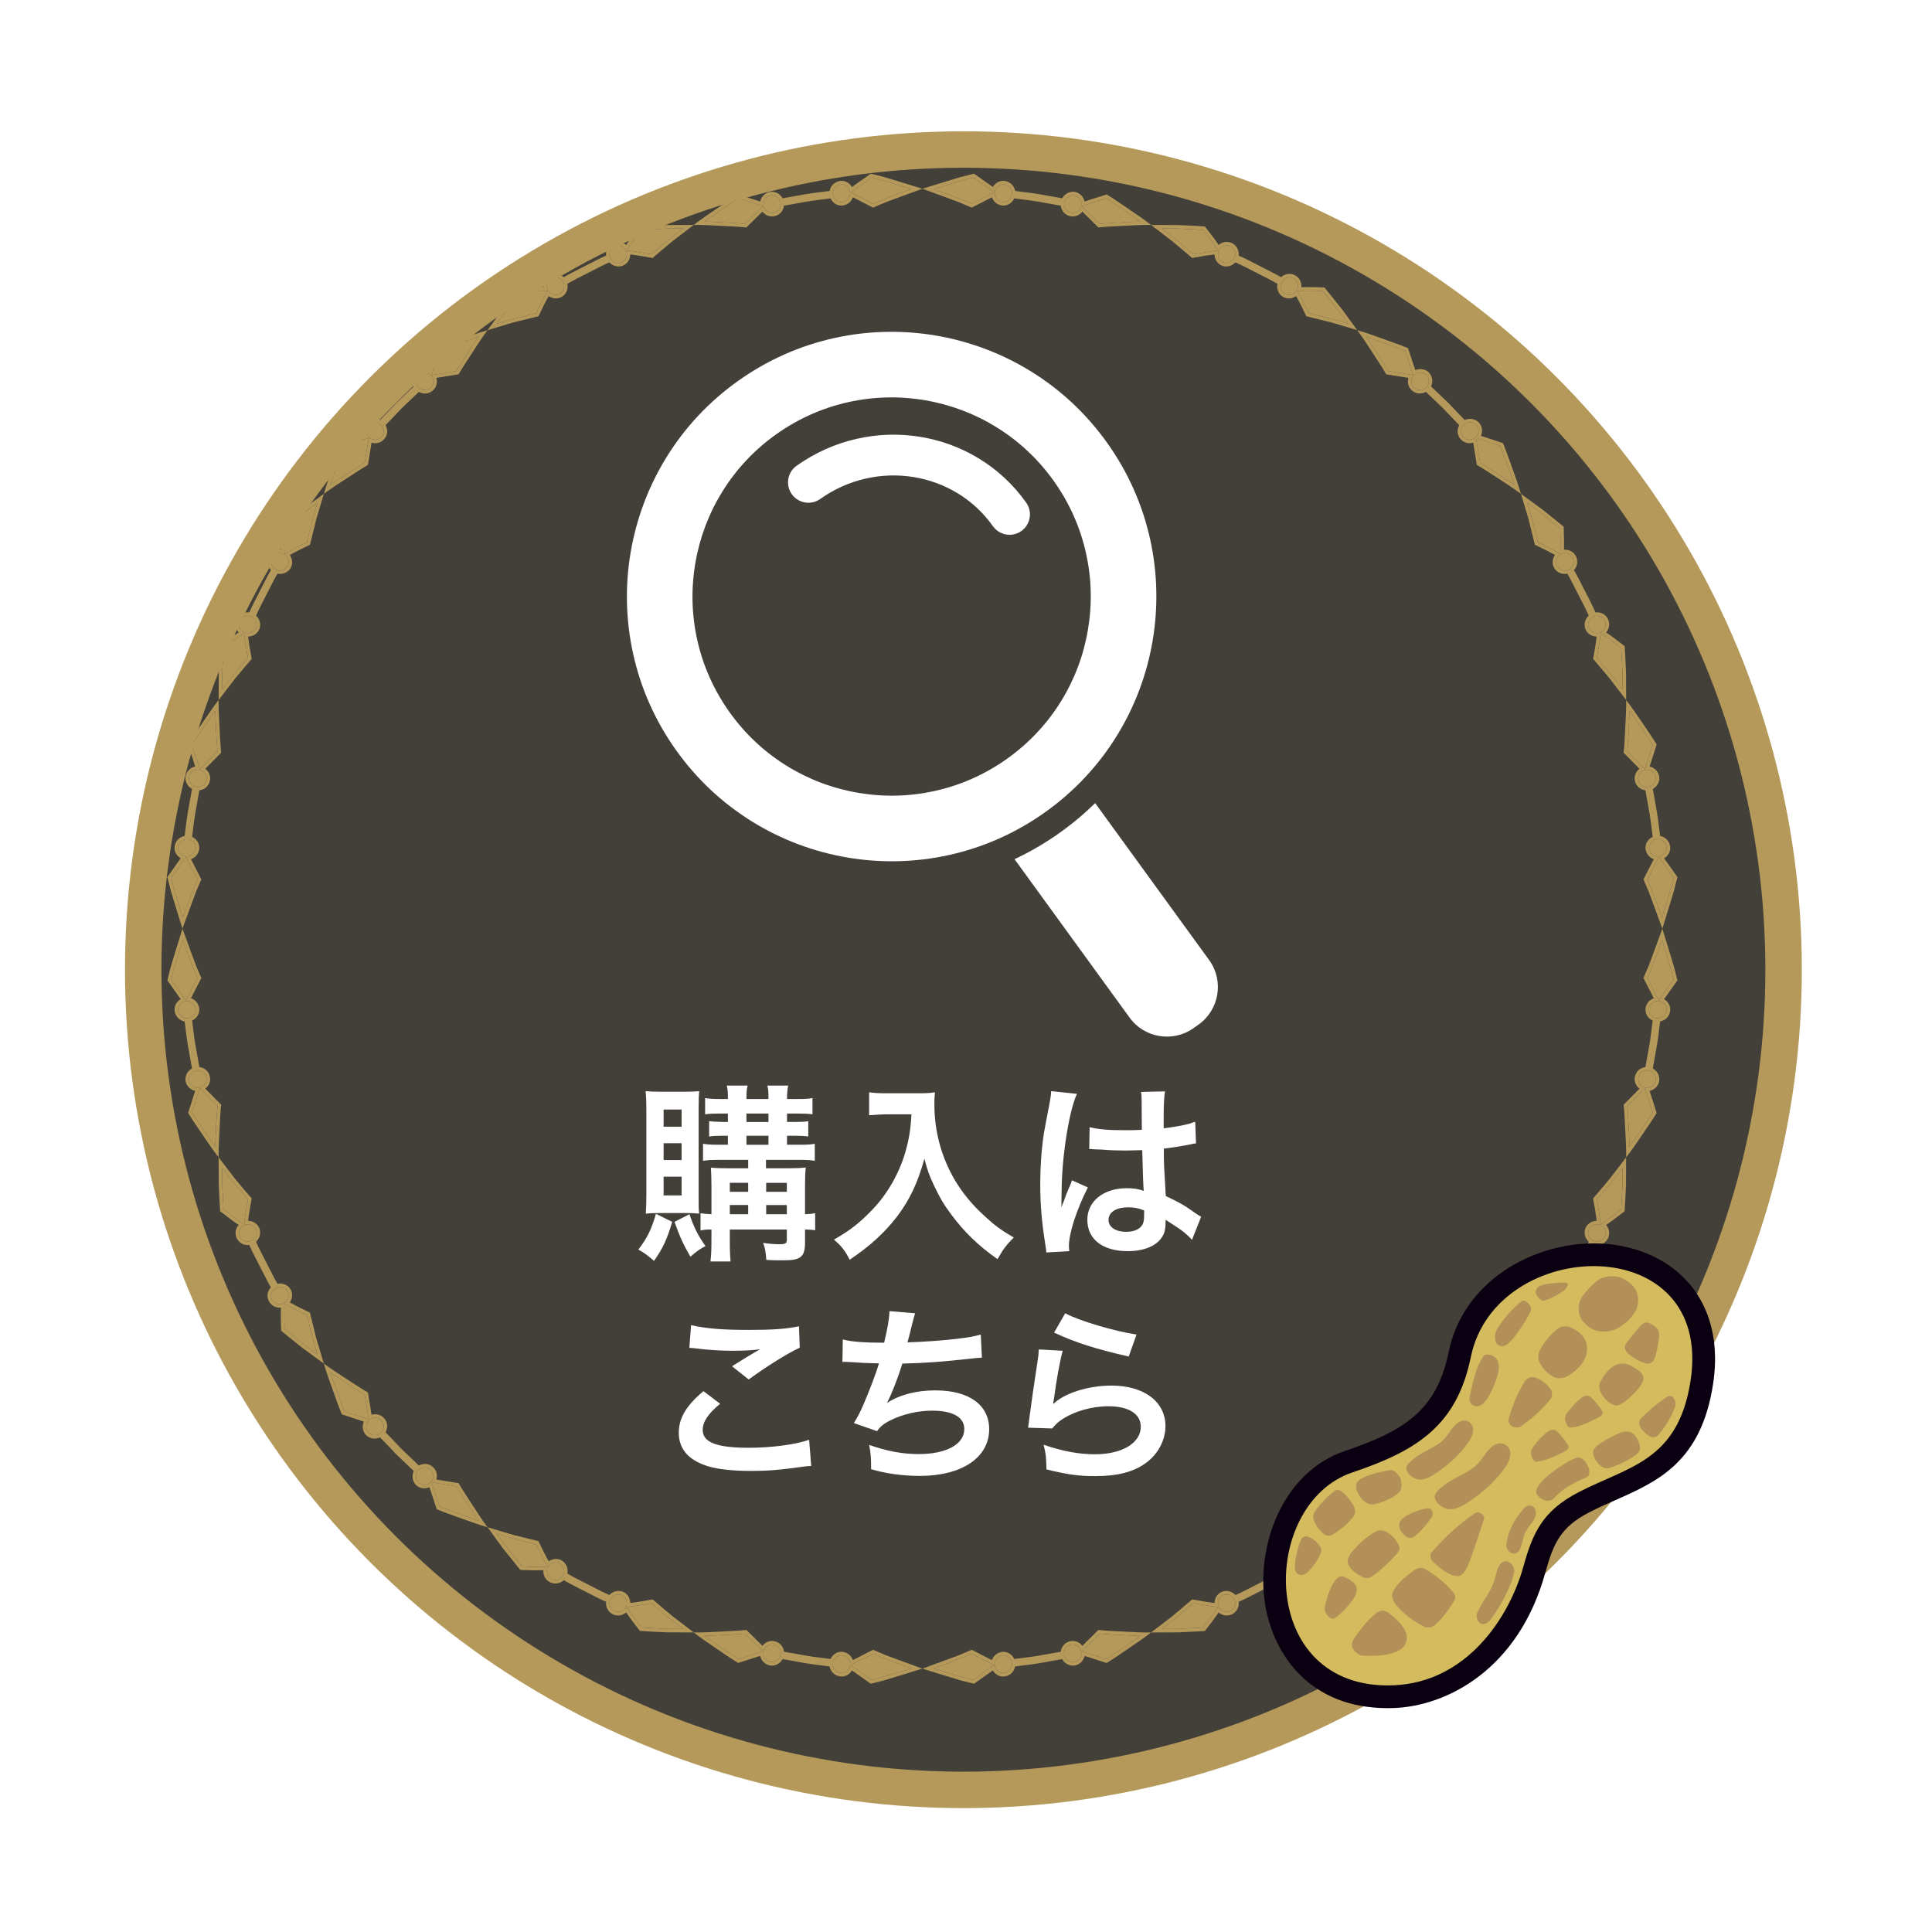
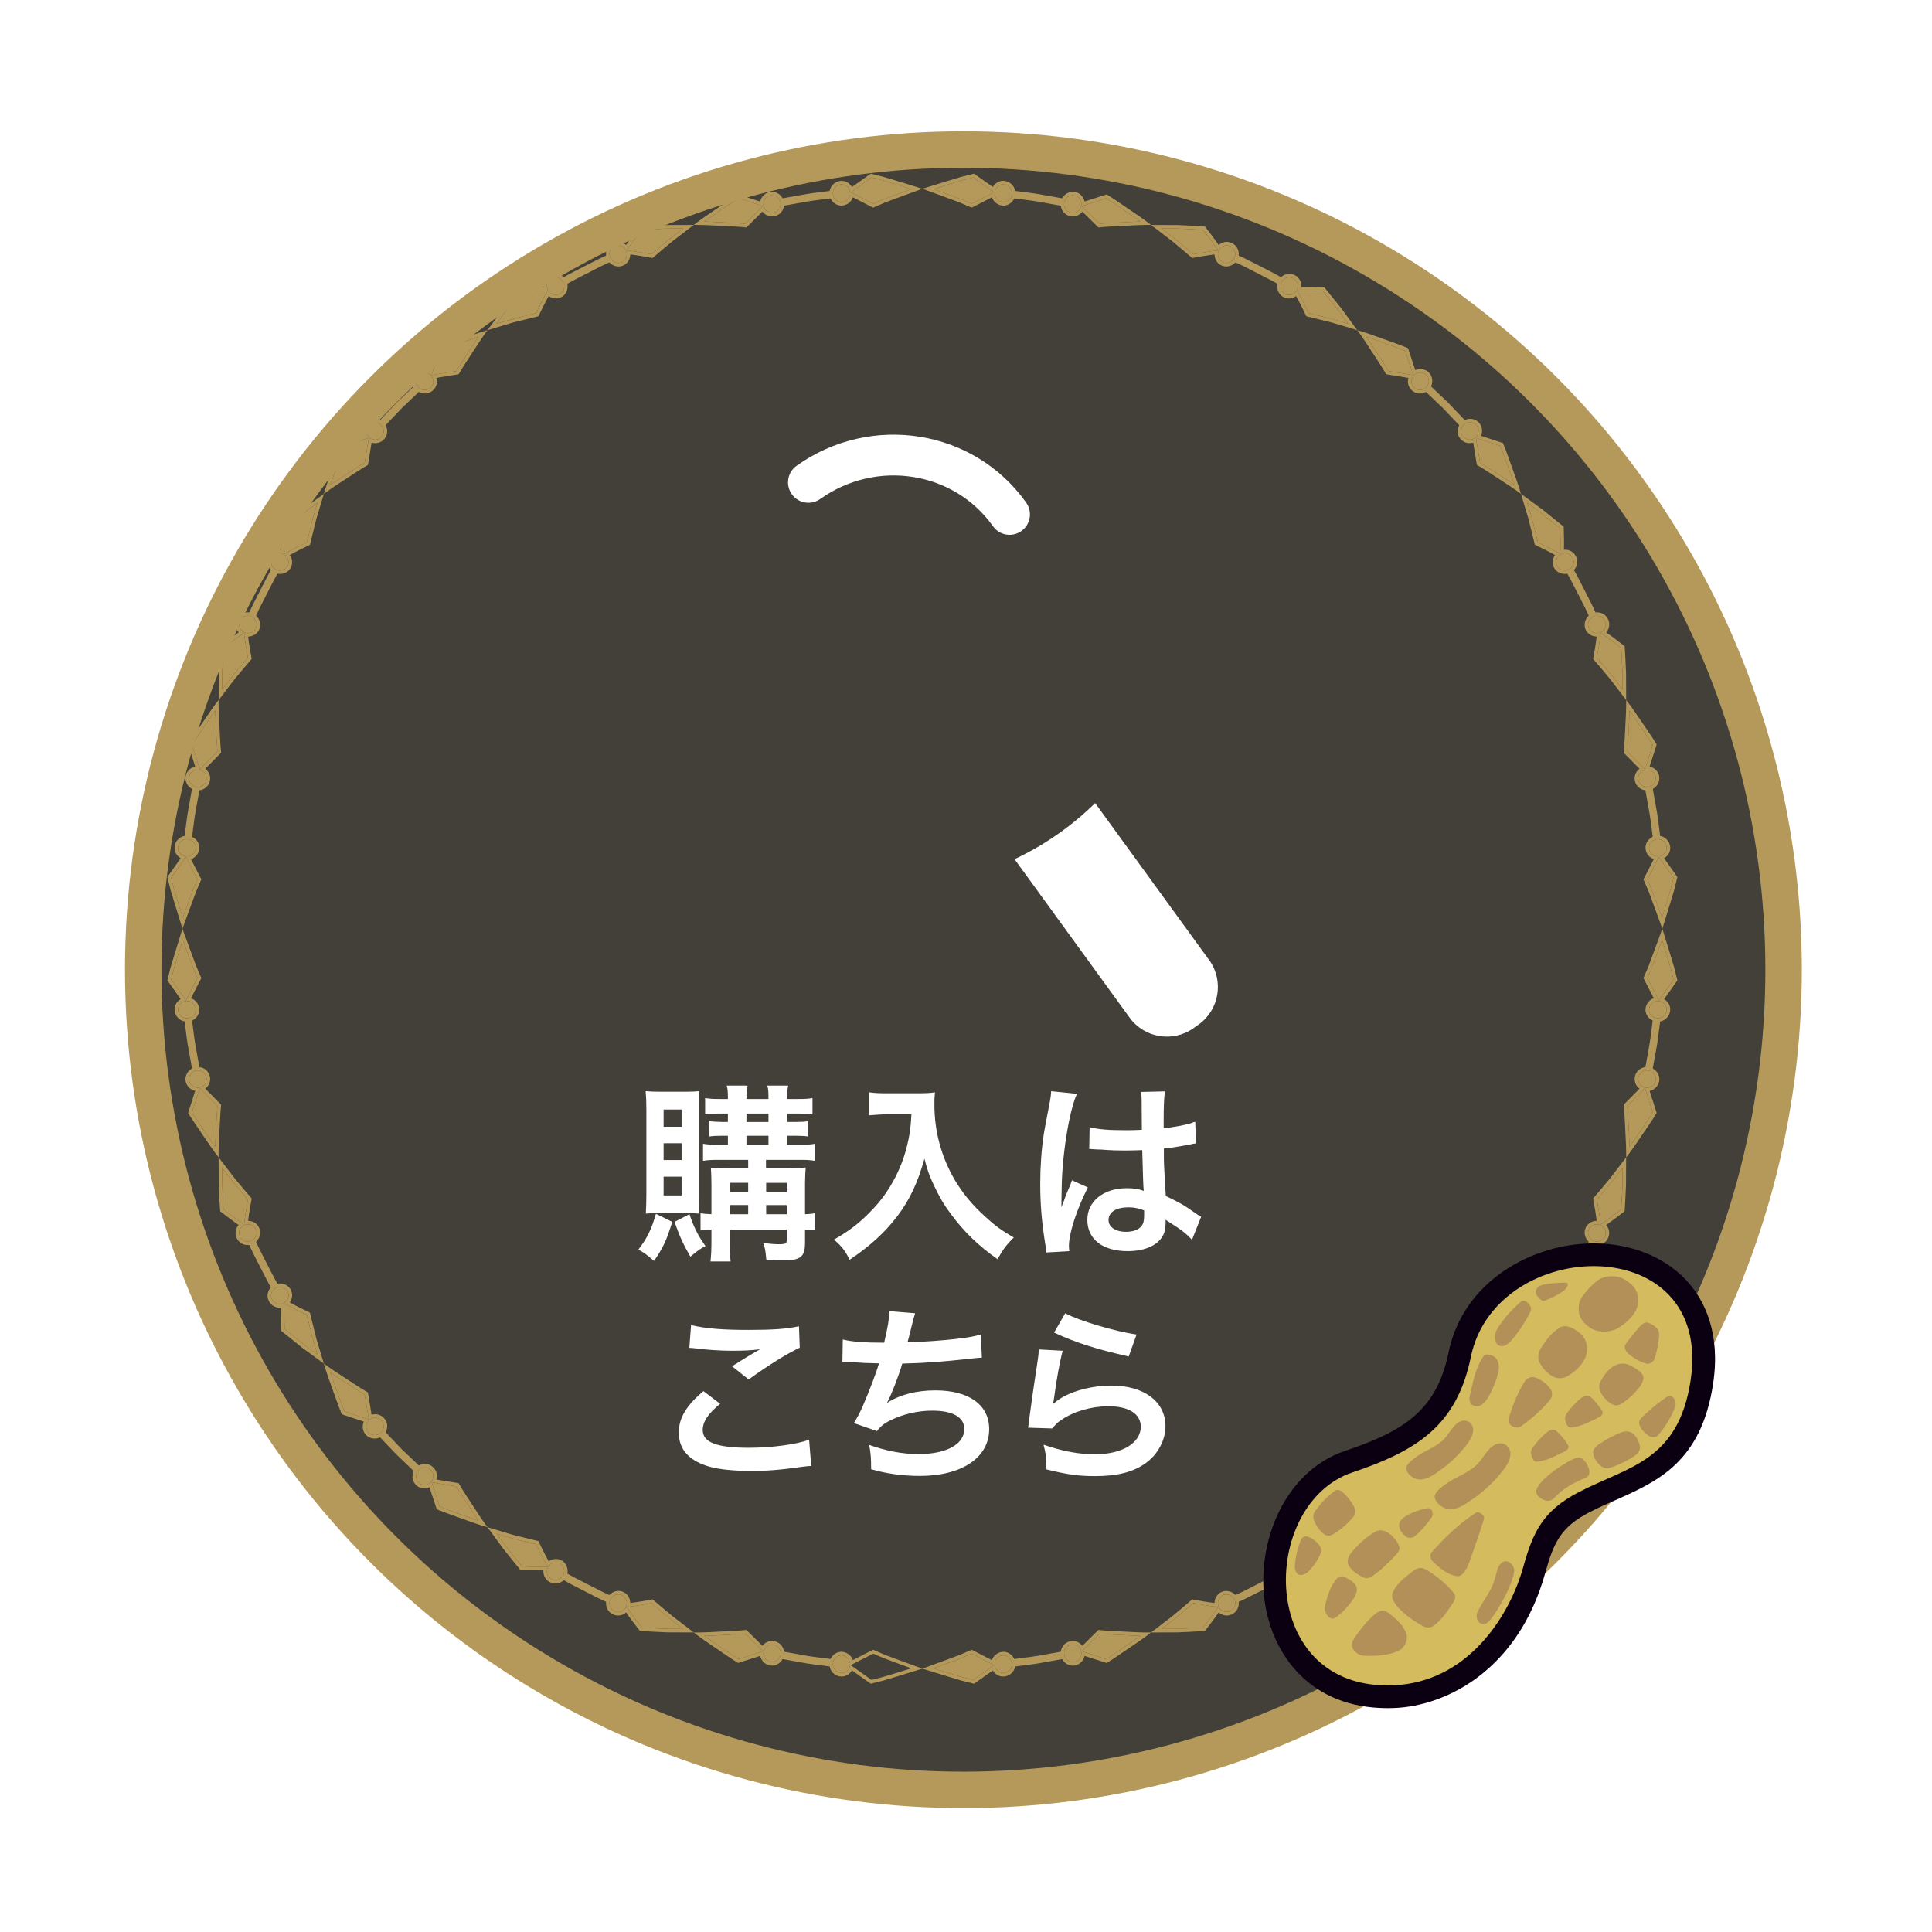
<svg xmlns="http://www.w3.org/2000/svg" id="_レイヤー_2" data-name="レイヤー 2" width="212" height="212" viewBox="0 0 212 212">
  <defs>
    <filter id="drop-shadow-1" filterUnits="userSpaceOnUse">
      <feOffset dx="4.5" dy="4.5" />
      <feGaussianBlur result="blur" stdDeviation="4.5" />
      <feFlood flood-color="#040000" flood-opacity=".5" />
      <feComposite in2="blur" operator="in" />
      <feComposite in="SourceGraphic" />
    </filter>
  </defs>
  <g id="_レイヤー_2-2" data-name="レイヤー 2">
    <g>
      <circle cx="101.215" cy="101.907" r="90" fill="#424039" filter="url(#drop-shadow-1)" stroke="#b4995a" stroke-width="4" />
      <g>
        <g>
          <g>
-             <path d="M92.985,94.097c-1.831-.31-3.641-.799-5.378-1.451-1.755-.659-3.451-1.491-5.042-2.473-3.31-2.044-6.14-4.701-8.409-7.897-2.269-3.196-3.846-6.743-4.684-10.542-.403-1.826-.63-3.701-.673-5.575-.043-1.855,.092-3.724,.403-5.555,.31-1.831,.799-3.641,1.451-5.378,.659-1.755,1.491-3.451,2.473-5.042,2.044-3.31,4.701-6.14,7.897-8.409,3.196-2.269,6.743-3.846,10.542-4.684,1.826-.403,3.701-.63,5.575-.673,1.855-.043,3.724,.092,5.555,.403s3.641,.799,5.378,1.451c1.755,.659,3.451,1.491,5.042,2.473,3.31,2.044,6.14,4.701,8.409,7.897,2.269,3.196,3.846,6.743,4.684,10.542,.403,1.826,.63,3.701,.673,5.575,.043,1.855-.092,3.724-.403,5.555-.31,1.831-.799,3.641-1.451,5.378-.659,1.755-1.491,3.451-2.473,5.042-2.044,3.31-4.701,6.14-7.897,8.409-3.196,2.269-6.743,3.846-10.542,4.684-1.826,.403-3.701,.63-5.575,.673-1.855,.043-3.724-.092-5.555-.403Zm8.506-50.179c-2.799-.475-5.617-.406-8.375,.203-2.853,.63-5.52,1.816-7.926,3.524-2.406,1.709-4.404,3.836-5.94,6.322-1.484,2.403-2.477,5.041-2.951,7.84-.475,2.799-.406,5.617,.203,8.375,.63,2.853,1.816,5.52,3.524,7.926,1.709,2.406,3.836,4.404,6.322,5.94,2.403,1.484,5.041,2.477,7.84,2.951,2.799,.475,5.617,.406,8.375-.203,2.853-.63,5.52-1.816,7.926-3.524,2.406-1.709,4.404-3.836,5.94-6.322,1.484-2.403,2.477-5.041,2.951-7.84,.475-2.799,.406-5.617-.203-8.375-.63-2.853-1.816-5.52-3.524-7.926-1.709-2.406-3.836-4.404-6.322-5.94-2.403-1.484-5.041-2.477-7.84-2.951Z" fill="#fff" />
            <path d="M132.713,105.392l-12.541-17.268c-1.207,1.186-2.513,2.279-3.914,3.274-1.57,1.115-3.217,2.076-4.932,2.881l12.602,17.352c1.606,2.262,4.771,2.798,7.033,1.192l.561-.399c2.262-1.606,2.798-4.771,1.192-7.033Z" fill="#fff" />
          </g>
          <path d="M88.332,55.136c-.564-.096-1.092-.406-1.449-.91-.715-1.007-.478-2.402,.528-3.117,1.998-1.419,4.21-2.412,6.575-2.952,2.286-.522,4.617-.6,6.928-.232,2.315,.369,4.495,1.167,6.478,2.372,2.057,1.25,3.811,2.884,5.211,4.856,.715,1.007,.478,2.402-.528,3.117-1.007,.715-2.402,.478-3.117-.528-1.046-1.472-2.353-2.691-3.887-3.623-1.485-.902-3.121-1.501-4.86-1.777-1.744-.278-3.503-.219-5.229,.175-1.789,.408-3.465,1.162-4.981,2.238-.503,.357-1.104,.477-1.668,.381Z" fill="#fff" />
        </g>
        <g>
          <path d="M73.762,134.075c-.588,1.974-1.028,2.897-1.994,4.283-.734-.63-1.092-.903-1.722-1.239,.987-1.281,1.428-2.205,1.932-3.926l1.784,.882Zm-1.406-.966c-.734,0-1.092,.021-1.49,.063,.041-.609,.062-1.47,.062-2.226v-9.112c0-.903-.021-1.407-.084-2.1,.482,.042,.966,.063,1.742,.063h2.479c.776,0,1.238-.021,1.658-.063-.042,.462-.062,.84-.062,1.89v9.574c0,1.239,0,1.512,.062,1.974-.462-.042-.756-.063-1.449-.063h-2.918Zm.462-9.469h1.974v-1.89h-1.974v1.89Zm0,3.653h1.974v-1.848h-1.974v1.848Zm0,3.884h1.974v-2.058h-1.974v2.058Zm2.835,2.058c.482,1.428,.944,2.352,1.764,3.506-.504,.231-.861,.483-1.659,1.155-.776-1.344-1.176-2.205-1.743-3.821l1.639-.84Zm3.212-5.963c-.756,0-1.196,.021-1.722,.105v-1.869c.504,.084,.945,.105,1.722,.105h1.008v-.987h-.588c-.608,0-1.092,.021-1.47,.084v-1.68q.462,.063,1.47,.084h.588v-.924h-.944c-.672,0-1.071,.021-1.555,.084v-1.785c.483,.084,.861,.105,1.617,.105h.882c0-.819-.021-1.071-.126-1.47h2.289c-.105,.378-.127,.672-.127,1.47h2.415c0-.924-.021-1.071-.126-1.47h2.289c-.084,.42-.127,.798-.127,1.47h1.26c.735,0,1.113-.021,1.533-.105v1.785c-.504-.063-.861-.084-1.512-.084h-1.281v.924h.903c.608,0,1.05-.021,1.428-.084v1.68c-.378-.063-.882-.084-1.47-.084h-.861v.987h1.365c.861,0,1.26-.021,1.68-.105v1.869c-.462-.084-.882-.105-1.701-.105h-3.652v.924h2.414c.84,0,1.365-.021,1.953-.084-.043,.294-.084,1.092-.084,1.764v3.359c.545-.021,.776-.042,1.112-.105v1.869c-.378-.063-.546-.063-1.112-.084v1.428c0,1.575-.463,1.953-2.352,1.953-.609,0-1.092,0-1.891-.042-.104-1.05-.125-1.26-.356-1.869,.714,.105,1.302,.147,1.743,.147,.692,0,.86-.084,.86-.483v-1.134h-6.257v.924c0,1.47,.021,1.848,.084,2.583h-2.205c.084-.777,.105-1.26,.105-2.583v-.924c-.482,0-.777,.021-1.197,.105v-1.89c.399,.063,.672,.084,1.197,.105v-3.17c0-.861-.021-1.323-.062-1.932,.524,.042,1.028,.063,1.973,.063h2.121v-.924h-3.233Zm3.233,2.52h-2.016v.987h2.016v-.987Zm0,2.436h-2.016v1.008h2.016v-1.008Zm-.189-9.112h2.415v-.924h-2.415v.924Zm0,2.499h2.415v-.987h-2.415v.987Zm4.431,5.165v-.987h-2.268v.987h2.268Zm0,2.457v-1.008h-2.268v1.008h2.268Z" fill="#fff" />
          <path d="M97.387,122.275c-.566,0-1.196,.042-2.016,.105v-2.52c.609,.084,1.051,.105,1.975,.105h3.338c.861,0,1.428-.021,1.91-.105-.062,.609-.062,.798-.062,1.323,0,2.981,.756,5.753,2.246,8.314,.883,1.47,1.911,2.729,3.359,4.031,1.071,.987,1.68,1.428,3.107,2.268-.797,.777-1.196,1.323-1.784,2.373-2.1-1.47-3.675-3.002-5.103-4.934-.776-1.029-1.238-1.827-1.848-3.107-.545-1.155-.734-1.68-1.07-2.981-.756,2.688-1.596,4.472-3.002,6.341-1.344,1.743-2.919,3.212-5.207,4.745-.441-.924-.924-1.554-1.723-2.205,1.785-1.029,2.814-1.827,4.221-3.296,1.638-1.701,2.918-3.947,3.59-6.215,.42-1.449,.609-2.541,.693-4.241h-2.625Z" fill="#fff" />
          <path d="M114.817,137.434c-.021-.21-.021-.336-.104-.819-.399-2.457-.567-4.472-.567-6.677,0-1.89,.126-3.737,.399-5.564q.104-.63,.566-3.002c.146-.735,.23-1.344,.23-1.554v-.084l2.835,.294c-.86,1.827-1.659,6.887-1.68,10.54q-.021,.756-.021,1.092v.336c0,.168,0,.21-.021,.441h.021q.104-.231,.252-.609c.041-.147,.146-.378,.252-.714q.188-.441,.398-.945c.042-.063,.062-.126,.252-.651l1.742,.777c-1.238,2.436-2.078,5.039-2.078,6.425,0,.147,0,.168,.042,.567l-2.52,.147Zm4.745-13.752c.986,.252,2.078,.336,3.801,.336,.734,0,1.196,0,1.932-.042,0-1.239-.021-2.289-.021-3.149,0-.462-.021-.777-.062-1.008l2.624-.063c-.104,.588-.147,1.596-.147,3.086v.966c1.092-.126,2.016-.294,2.835-.504q.126-.042,.462-.168l.168-.042,.084,2.373c-.21,.021-.23,.021-.609,.105-.713,.147-1.805,.336-2.918,.462v.462c0,1.176,0,1.218,.21,4.745,1.512,.714,2.036,1.008,3.296,1.911,.273,.189,.379,.252,.588,.357l-1.008,2.541c-.356-.42-.986-.966-1.574-1.344-.714-.462-1.197-.777-1.322-.861v.294c0,.462-.063,.882-.168,1.176-.483,1.239-1.953,1.974-3.99,1.974-2.75,0-4.43-1.302-4.43-3.443,0-2.037,1.785-3.464,4.325-3.464,.776,0,1.302,.084,1.868,.294-.062-.525-.084-1.554-.168-4.472-.84,.021-1.344,.042-1.889,.042-.777,0-1.617-.021-2.604-.105-.295,0-.525-.021-.631-.021-.188-.021-.314-.021-.356-.021-.104-.021-.168-.021-.21-.021-.021,0-.062,0-.126,.021l.042-2.415Zm4.262,8.797c-1.344,0-2.184,.525-2.184,1.386,0,.777,.756,1.302,1.932,1.302,.777,0,1.387-.231,1.701-.651,.189-.252,.273-.567,.273-1.134v-.567c-.693-.252-1.092-.336-1.723-.336Z" fill="#fff" />
          <path d="M79.021,154.037c-1.322,1.092-1.91,1.974-1.91,2.876,0,1.365,1.532,1.953,5.08,1.953,2.499,0,5.25-.378,6.594-.882l.23,2.876c-.357,.021-.482,.021-.924,.084-2.52,.357-3.863,.462-5.669,.462-2.288,0-4.136-.231-5.249-.693-1.806-.693-2.688-1.869-2.688-3.506,0-1.596,.818-2.981,2.709-4.556l1.826,1.386Zm-3.191-8.629c1.617,.378,3.485,.525,6.299,.525,2.666,0,4.157-.105,5.543-.399l.084,2.352c-1.26,.567-3.527,1.974-5.605,3.485l-1.827-1.449c1.092-.693,2.12-1.323,3.087-1.869-.924,.126-1.827,.168-3.15,.168-1.07,0-2.812-.105-3.842-.252-.42-.042-.482-.063-.777-.063l.189-2.499Z" fill="#fff" />
          <path d="M92.482,146.982c.966,.252,2.373,.357,4.535,.357,.398-1.68,.546-2.562,.588-3.464l2.813,.231q-.126,.378-.336,1.218-.378,1.575-.504,1.974c1.596-.042,3.968-.21,5.354-.378,1.553-.189,1.952-.273,2.688-.483l.125,2.541c-.482,.021-.672,.042-1.217,.105-3.045,.336-4.893,.483-7.518,.546-.44,1.491-1.238,3.506-1.658,4.262v.042c1.406-.903,3.233-1.365,5.291-1.365,3.695,0,5.9,1.596,5.9,4.262,0,3.107-3.003,5.123-7.602,5.123-1.868,0-3.716-.252-5.354-.735,0-1.197-.021-1.617-.21-2.667,1.89,.672,3.653,1.008,5.417,1.008,3.045,0,5.018-1.071,5.018-2.75,0-1.302-1.26-2.016-3.527-2.016-1.553,0-3.17,.378-4.514,1.029-.777,.378-1.154,.693-1.533,1.218l-2.54-.882c.315-.504,.672-1.155,.987-1.89,.692-1.596,1.469-3.632,1.764-4.661-1.113-.021-2.059-.063-3.171-.147-.294-.021-.504-.021-.672-.021h-.168l.042-2.457Z" fill="#fff" />
          <path d="M116.611,148.221c-.314,1.155-.672,3.107-.945,5.165q-.041,.294-.104,.609l.042,.042c1.218-1.176,3.821-1.995,6.361-1.995,3.57,0,5.922,1.764,5.922,4.451,0,1.533-.819,3.086-2.163,4.052-1.364,.987-3.107,1.428-5.543,1.428-1.806,0-2.96-.147-5.354-.735-.021-1.302-.062-1.722-.314-2.708,2.058,.714,3.863,1.05,5.648,1.05,2.96,0,5.018-1.239,5.018-3.023,0-1.407-1.322-2.247-3.549-2.247-1.868,0-3.82,.567-5.228,1.533-.378,.273-.504,.399-.944,.903l-2.646-.084c.063-.378,.063-.462,.168-1.26,.168-1.302,.504-3.632,.883-6.11,.084-.504,.104-.756,.125-1.218l2.625,.147Zm.273-4.115c1.448,.798,5.459,1.995,7.831,2.331l-.86,2.415c-3.591-.819-5.795-1.512-8.189-2.625l1.219-2.121Z" fill="#fff" />
        </g>
        <g>
          <path d="M170.881,62.137c.257,.448,.845,.601,1.312,.342,.467-.259,.631-.842,.366-1.302-.265-.46-.852-.614-1.312-.342-.46,.271-.624,.854-.366,1.302Z" fill="#b4995a" />
          <path d="M27.209,72.186c-.162-.905-.324-1.826-.423-2.735-.782,.524-1.513,1.086-2.254,1.659l-.123,2.28c-.04,.754-.019,1.523-.028,2.275,.464-.596,.894-1.198,1.381-1.772l1.448-1.707Z" fill="#b4995a" />
          <path d="M23.865,82.449c-.13-1.479-.173-2.961-.253-4.48-.839,1.235-1.731,2.484-2.546,3.778l.864,2.671,1.935-1.969Z" fill="#b4995a" />
          <path d="M26.813,69.39c.49,.213,1.059,.004,1.272-.466,.213-.47-.007-1.035-.49-1.262-.483-.227-1.053-.018-1.271,.466s0,1.049,.49,1.262Z" fill="#b4995a" />
          <path d="M22.648,85.603c.116-.503-.212-1.004-.733-1.12-.521-.115-1.041,.211-1.16,.729-.107,.52,.252,1.028,.773,1.128,.527,.101,1.016-.231,1.12-.737Z" fill="#b4995a" />
          <path d="M30.237,62.479c.467,.259,1.054,.105,1.312-.342,.257-.448,.093-1.031-.366-1.302-.46-.272-1.047-.118-1.312,.342-.265,.46-.101,1.043,.366,1.302Z" fill="#b4995a" />
          <path d="M170.002,60.122l1.213,.655,.02-1.405-.037-1.395c-1.191-.969-2.355-1.925-3.599-2.796,.458,1.426,.807,2.894,1.157,4.332l1.248,.609Z" fill="#b4995a" />
          <path d="M40.473,48.052l-2.666,.874c-.57,1.418-1.054,2.874-1.561,4.279,1.276-.827,2.499-1.665,3.775-2.427l.452-2.725Z" fill="#b4995a" />
          <path d="M32.428,60.122l1.248-.609c.35-1.438,.698-2.907,1.157-4.332-1.245,.871-2.409,1.827-3.599,2.796l-.037,1.395,.02,1.405,1.213-.655Z" fill="#b4995a" />
          <path d="M21.474,93.133c.065-.512-.311-.98-.841-1.045-.53-.065-1.014,.309-1.081,.836-.075,.526,.327,.997,.86,1.047,.53,.05,.988-.327,1.062-.838Z" fill="#b4995a" />
          <path d="M28.085,134.891c-.213-.47-.782-.679-1.272-.466-.489,.213-.709,.778-.49,1.262s.788,.693,1.271,.466c.484-.227,.703-.792,.49-1.262Z" fill="#b4995a" />
          <path d="M27.209,131.628l-1.448-1.707c-.487-.574-.916-1.176-1.381-1.772,.009,.751-.012,1.521,.028,2.275l.123,2.281c.741,.573,1.472,1.134,2.254,1.659,.099-.909,.261-1.83,.423-2.735Z" fill="#b4995a" />
          <path d="M21.065,122.067c.815,1.294,1.707,2.542,2.546,3.778,.08-1.519,.123-3.001,.253-4.48l-1.935-1.969-.864,2.671Z" fill="#b4995a" />
          <path d="M20.407,94.038l-1.62,2.278c.337,1.48,.833,2.943,1.265,4.377,.53-1.42,.995-2.819,1.615-4.185l-1.259-2.47Z" fill="#b4995a" />
          <path d="M31.549,141.677c-.257-.448-.845-.601-1.312-.342-.467,.259-.631,.842-.366,1.302,.265,.461,.852,.614,1.312,.342,.46-.271,.624-.854,.366-1.302Z" fill="#b4995a" />
          <path d="M41.854,47.937c.356-.374,.329-.972-.061-1.337s-1.003-.349-1.369,.036c-.351,.399-.306,1.013,.093,1.366,.4,.354,.997,.323,1.337-.065Z" fill="#b4995a" />
          <path d="M175.221,72.186l1.449,1.707c.487,.574,.916,1.176,1.38,1.772-.009-.751,.013-1.521-.028-2.275l-.123-2.28c-.741-.573-1.472-1.134-2.254-1.659-.099,.909-.261,1.83-.423,2.735Z" fill="#b4995a" />
          <path d="M21.666,107.306c-.62-1.365-1.085-2.764-1.615-4.185-.432,1.435-.928,2.897-1.265,4.377l1.62,2.278,1.259-2.47Z" fill="#b4995a" />
          <path d="M174.345,68.924c.213,.471,.782,.679,1.272,.466,.49-.213,.709-.778,.49-1.262-.219-.484-.788-.693-1.272-.466s-.703,.792-.49,1.262Z" fill="#b4995a" />
          <path d="M21.474,110.681c-.074-.511-.532-.888-1.062-.838-.533,.051-.935,.521-.86,1.047,.067,.527,.551,.901,1.081,.836,.53-.065,.907-.533,.841-1.045Z" fill="#b4995a" />
          <path d="M21.914,119.331c.521-.115,.85-.616,.733-1.119-.104-.506-.593-.838-1.12-.737-.521,.1-.88,.608-.773,1.128,.119,.518,.639,.844,1.16,.729Z" fill="#b4995a" />
          <path d="M162.409,50.778c1.275,.763,2.499,1.6,3.775,2.427-.507-1.405-.992-2.861-1.561-4.279l-2.666-.874,.452,2.725Z" fill="#b4995a" />
          <path d="M117.52,23.34c.503,.116,1.004-.212,1.119-.733,.115-.521-.211-1.041-.729-1.16-.52-.107-1.028,.252-1.127,.773-.101,.527,.231,1.016,.737,1.12Z" fill="#b4995a" />
          <path d="M109.989,22.166c.512,.065,.98-.312,1.045-.841,.065-.53-.309-1.014-.836-1.081-.526-.075-.997,.327-1.047,.86-.05,.53,.327,.988,.838,1.062Z" fill="#b4995a" />
          <path d="M155.186,42.546c.374,.356,.972,.329,1.337-.06s.349-1.003-.036-1.369c-.399-.351-1.013-.306-1.366,.093-.354,.4-.323,.997,.065,1.337Z" fill="#b4995a" />
          <path d="M125.153,24.304c-1.235-.839-2.484-1.731-3.778-2.546l-2.671,.864,1.969,1.935c1.479-.13,2.961-.173,4.48-.253Z" fill="#b4995a" />
          <path d="M109.084,21.099l-2.278-1.62c-1.48,.337-2.943,.833-4.377,1.265,1.42,.53,2.819,.995,4.185,1.615l2.47-1.259Z" fill="#b4995a" />
          <path d="M155.07,41.165l-.874-2.666c-1.418-.57-2.874-1.054-4.279-1.561,.827,1.276,1.665,2.5,2.427,3.775l2.725,.452Z" fill="#b4995a" />
          <path d="M100.001,20.743c-1.434-.432-2.897-.928-4.377-1.265l-2.278,1.62,2.471,1.259c1.365-.62,2.764-1.085,4.184-1.615Z" fill="#b4995a" />
          <path d="M134.198,28.777c.47,.213,1.035-.007,1.262-.49s.018-1.053-.466-1.272-1.049,0-1.262,.49c-.213,.489-.004,1.059,.466,1.272Z" fill="#b4995a" />
          <path d="M140.985,32.241c.448,.257,1.031,.093,1.302-.366,.271-.46,.118-1.047-.342-1.312-.46-.265-1.043-.101-1.302,.366-.259,.467-.105,1.054,.342,1.312Z" fill="#b4995a" />
          <path d="M47.244,42.546c.388-.341,.419-.937,.065-1.337-.353-.399-.967-.443-1.366-.093-.385,.366-.4,.98-.036,1.369s.963,.417,1.337,.06Z" fill="#b4995a" />
          <path d="M130.936,27.901c.905-.162,1.826-.324,2.735-.423-.524-.782-1.086-1.513-1.659-2.254l-2.28-.123c-.754-.04-1.523-.019-2.275-.028,.596,.464,1.198,.894,1.772,1.38l1.707,1.449Z" fill="#b4995a" />
          <path d="M59.43,33.121l.655-1.213-1.406-.02-1.395,.037c-.969,1.191-1.925,2.355-2.796,3.599,1.425-.458,2.894-.807,4.332-1.157l.609-1.248Z" fill="#b4995a" />
          <path d="M68.232,28.777c.47-.213,.679-.782,.466-1.272-.213-.489-.778-.709-1.262-.49s-.693,.788-.466,1.272,.792,.703,1.262,.49Z" fill="#b4995a" />
          <path d="M61.445,32.241c.448-.257,.601-.845,.342-1.312-.259-.467-.842-.631-1.302-.366-.46,.265-.614,.852-.342,1.312,.271,.46,.854,.624,1.302,.366Z" fill="#b4995a" />
          <path d="M52.513,36.939c-1.405,.507-2.861,.992-4.279,1.561l-.874,2.666,2.725-.452c.762-1.275,1.6-2.499,2.427-3.775Z" fill="#b4995a" />
          <path d="M32.428,143.693l-1.213-.655-.02,1.405,.037,1.395c1.191,.969,2.355,1.925,3.599,2.796-.458-1.426-.807-2.894-1.157-4.332l-1.248-.609Z" fill="#b4995a" />
          <path d="M160.576,47.937c.341,.388,.937,.419,1.337,.065,.399-.353,.443-.967,.093-1.366-.366-.385-.98-.4-1.37-.036s-.417,.963-.061,1.337Z" fill="#b4995a" />
          <path d="M73.201,26.453c.574-.487,1.176-.916,1.772-1.38-.751,.009-1.521-.013-2.275,.028l-2.281,.123c-.573,.741-1.135,1.472-1.659,2.254,.909,.099,1.83,.261,2.735,.423l1.707-1.449Z" fill="#b4995a" />
          <path d="M84.911,23.34c.506-.104,.838-.593,.737-1.12-.1-.521-.607-.88-1.128-.773-.518,.119-.844,.639-.729,1.16s.616,.85,1.119,.733Z" fill="#b4995a" />
          <path d="M83.726,22.622l-2.671-.864c-1.294,.815-2.543,1.707-3.778,2.546,1.519,.08,3.001,.123,4.48,.253l1.969-1.935Z" fill="#b4995a" />
          <path d="M92.441,22.166c.511-.074,.888-.532,.838-1.062-.051-.533-.521-.935-1.047-.86-.527,.067-.901,.551-.836,1.081,.065,.53,.533,.907,1.045,.841Z" fill="#b4995a" />
          <path d="M102.429,183.071c1.435,.432,2.897,.928,4.377,1.265l2.278-1.62-2.47-1.259c-1.365,.62-2.764,1.085-4.185,1.615Z" fill="#b4995a" />
          <path d="M160.576,155.878c-.356,.374-.329,.972,.061,1.337s1.003,.349,1.37-.036c.35-.399,.306-1.013-.093-1.366-.4-.354-.997-.323-1.337,.065Z" fill="#b4995a" />
          <path d="M149.917,166.876c1.405-.507,2.861-.991,4.279-1.561l.874-2.666-2.725,.452c-.762,1.275-1.6,2.498-2.427,3.775Z" fill="#b4995a" />
          <path d="M155.186,161.268c-.388,.341-.419,.937-.065,1.337,.353,.399,.967,.443,1.366,.093,.385-.366,.4-.979,.036-1.369s-.963-.417-1.337-.061Z" fill="#b4995a" />
          <path d="M161.957,155.762l2.666-.874c.57-1.418,1.054-2.874,1.561-4.279-1.276,.827-2.5,1.665-3.775,2.427l-.452,2.725Z" fill="#b4995a" />
          <path d="M170.002,143.693l-1.248,.609c-.349,1.438-.698,2.907-1.157,4.332,1.245-.871,2.409-1.827,3.599-2.796l.037-1.395-.02-1.405-1.213,.655Z" fill="#b4995a" />
          <path d="M143,170.694l-.655,1.212,1.405,.02,1.395-.037c.969-1.191,1.925-2.355,2.796-3.599-1.426,.458-2.895,.807-4.332,1.157l-.609,1.248Z" fill="#b4995a" />
          <path d="M129.229,177.362c-.574,.487-1.176,.916-1.772,1.381,.751-.009,1.521,.012,2.275-.028l2.28-.123c.573-.741,1.135-1.472,1.659-2.254-.909-.099-1.83-.261-2.735-.423l-1.707,1.448Z" fill="#b4995a" />
          <path d="M134.198,175.037c-.471,.213-.679,.782-.466,1.272s.778,.709,1.262,.49,.693-.788,.466-1.272-.791-.703-1.262-.49Z" fill="#b4995a" />
          <path d="M140.985,171.573c-.448,.257-.601,.845-.342,1.312,.259,.467,.842,.631,1.302,.366s.613-.852,.342-1.312c-.272-.46-.854-.624-1.302-.366Z" fill="#b4995a" />
          <path d="M178.565,121.365c.13,1.479,.173,2.961,.253,4.48,.839-1.235,1.731-2.484,2.547-3.778l-.864-2.671-1.935,1.969Z" fill="#b4995a" />
          <path d="M181.365,81.747c-.815-1.294-1.707-2.543-2.547-3.778-.08,1.519-.122,3.001-.253,4.48l1.935,1.969,.864-2.671Z" fill="#b4995a" />
          <path d="M180.764,107.306l1.259,2.47,1.62-2.278c-.337-1.48-.833-2.943-1.265-4.377-.53,1.42-.995,2.819-1.615,4.185Z" fill="#b4995a" />
          <path d="M180.956,110.681c-.065,.512,.311,.98,.842,1.045,.53,.065,1.013-.309,1.08-.836,.075-.526-.327-.997-.86-1.047-.53-.05-.988,.327-1.062,.838Z" fill="#b4995a" />
          <path d="M175.617,134.424c-.489-.213-1.059-.004-1.272,.466s.007,1.035,.49,1.262,1.053,.018,1.272-.466c.219-.484,0-1.049-.49-1.262Z" fill="#b4995a" />
          <path d="M175.221,131.628c.162,.905,.324,1.826,.423,2.735,.782-.525,1.513-1.086,2.254-1.659l.123-2.281c.04-.754,.019-1.523,.028-2.275-.464,.596-.894,1.198-1.38,1.772l-1.449,1.707Z" fill="#b4995a" />
          <path d="M172.193,141.335c-.467-.259-1.054-.105-1.312,.342-.257,.448-.093,1.031,.366,1.302,.46,.272,1.047,.118,1.312-.342,.265-.46,.101-1.043-.366-1.302Z" fill="#b4995a" />
          <path d="M179.782,118.212c-.116,.503,.212,1.004,.733,1.119s1.041-.211,1.16-.729c.107-.52-.252-1.028-.773-1.128-.527-.101-1.016,.231-1.12,.737Z" fill="#b4995a" />
          <path d="M180.516,84.483c-.521,.115-.85,.616-.733,1.12,.104,.505,.593,.838,1.12,.737,.521-.1,.88-.608,.773-1.128-.119-.518-.639-.844-1.16-.729Z" fill="#b4995a" />
          <path d="M59.43,170.694l-.609-1.248c-1.438-.349-2.907-.698-4.332-1.157,.871,1.244,1.827,2.409,2.796,3.599l1.395,.037,1.406-.02-.655-1.212Z" fill="#b4995a" />
          <path d="M61.445,171.573c-.448-.257-1.031-.093-1.302,.366-.272,.46-.118,1.047,.342,1.312s1.043,.101,1.302-.366c.259-.467,.105-1.054-.342-1.312Z" fill="#b4995a" />
          <path d="M68.232,175.037c-.47-.213-1.035,.007-1.262,.49s-.018,1.053,.466,1.272,1.049,0,1.262-.49c.213-.489,.004-1.059-.466-1.272Z" fill="#b4995a" />
          <path d="M71.494,175.913c-.905,.162-1.826,.324-2.735,.423,.524,.782,1.086,1.513,1.659,2.254l2.281,.123c.754,.04,1.523,.019,2.275,.028-.596-.464-1.198-.894-1.772-1.381l-1.707-1.448Z" fill="#b4995a" />
          <path d="M47.36,162.649l.874,2.666c1.418,.57,2.874,1.054,4.279,1.561-.827-1.276-1.665-2.5-2.427-3.775l-2.725-.452Z" fill="#b4995a" />
          <path d="M40.021,153.037c-1.275-.762-2.499-1.6-3.775-2.427,.507,1.405,.991,2.861,1.561,4.279l2.666,.874-.452-2.725Z" fill="#b4995a" />
          <path d="M41.854,155.878c-.341-.388-.937-.419-1.337-.065-.399,.353-.443,.967-.093,1.366,.366,.385,.979,.4,1.369,.036s.417-.963,.061-1.337Z" fill="#b4995a" />
          <path d="M47.244,161.268c-.374-.356-.972-.329-1.337,.061s-.349,1.003,.036,1.369c.399,.351,1.013,.307,1.366-.093,.354-.4,.323-.997-.065-1.337Z" fill="#b4995a" />
          <path d="M180.956,93.133c.074,.511,.532,.888,1.062,.838,.533-.051,.935-.521,.86-1.047-.067-.527-.551-.901-1.08-.836-.53,.065-.907,.533-.842,1.045Z" fill="#b4995a" />
          <path d="M92.441,181.649c-.512-.065-.98,.311-1.045,.842-.065,.53,.309,1.013,.836,1.081,.526,.075,.997-.327,1.047-.86,.05-.53-.327-.988-.838-1.062Z" fill="#b4995a" />
          <path d="M180.764,96.508c.62,1.365,1.085,2.764,1.615,4.185,.432-1.435,.928-2.897,1.265-4.377l-1.62-2.278-1.259,2.47Z" fill="#b4995a" />
          <path d="M143,33.121l.609,1.248c1.438,.349,2.907,.698,4.332,1.157-.871-1.244-1.827-2.409-2.796-3.599l-1.395-.037-1.405,.02,.655,1.213Z" fill="#b4995a" />
-           <path d="M93.346,182.716l2.278,1.62c1.48-.337,2.943-.833,4.377-1.265-1.42-.53-2.819-.995-4.184-1.615l-2.471,1.259Z" fill="#b4995a" />
          <path d="M117.52,180.474c-.505,.104-.838,.593-.737,1.12,.1,.521,.608,.88,1.127,.773,.518-.119,.844-.639,.729-1.16-.115-.521-.616-.85-1.119-.733Z" fill="#b4995a" />
          <path d="M109.989,181.649c-.511,.074-.888,.532-.838,1.062,.051,.533,.521,.935,1.047,.86,.527-.067,.901-.551,.836-1.081-.065-.53-.533-.907-1.045-.842Z" fill="#b4995a" />
          <path d="M84.911,180.474c-.503-.116-1.004,.212-1.119,.733-.115,.521,.211,1.041,.729,1.16,.52,.107,1.028-.252,1.128-.773,.101-.527-.231-1.016-.737-1.12Z" fill="#b4995a" />
          <path d="M77.277,179.511c1.235,.839,2.484,1.731,3.778,2.546l2.671-.864-1.969-1.935c-1.479,.13-2.961,.173-4.48,.253Z" fill="#b4995a" />
          <path d="M118.704,181.193l2.671,.864c1.294-.815,2.543-1.707,3.778-2.546-1.519-.08-3.001-.122-4.48-.253l-1.969,1.935Z" fill="#b4995a" />
          <path d="M183.703,106.136l-.43-1.425-.863-2.803-1.003,2.741-.501,1.347-.568,1.327,1.136,2.212c-.478,.166-.827,.586-.903,1.106-.073,.575,.26,1.108,.779,1.345-.113,.854-.202,1.712-.343,2.562l-.455,2.545c-.565,.066-1.037,.474-1.15,1.042-.118,.511,.096,1.02,.502,1.326l-1.74,1.76c.107,.957,.121,1.902,.183,2.87,.048,.964,.112,1.944,.093,2.91,.611-.774,1.146-1.582,1.702-2.395,.543-.817,1.138-1.631,1.645-2.479l-.775-2.42c.501-.106,.922-.494,1.044-1.024,.117-.591-.189-1.163-.693-1.436l.459-2.571c.143-.859,.232-1.725,.346-2.588,.562-.105,1.021-.556,1.096-1.154,.078-.538-.215-1.038-.662-1.293l1.461-2.066-.36-1.438Zm-2.338,15.932c-.815,1.294-1.707,2.542-2.547,3.778-.08-1.519-.122-3.001-.253-4.48l1.935-1.969,.864,2.671Zm.311-3.465c-.119,.518-.639,.844-1.16,.729s-.85-.616-.733-1.119c.104-.506,.593-.838,1.12-.737,.521,.1,.88,.608,.773,1.128Zm1.203-7.712c-.067,.527-.551,.901-1.08,.836-.53-.065-.907-.533-.842-1.045,.074-.511,.532-.888,1.062-.838,.533,.051,.935,.521,.86,1.047Zm-.855-1.114l-1.259-2.47c.62-1.365,1.085-2.764,1.615-4.185,.432,1.435,.928,2.897,1.265,4.377l-1.62,2.278Z" fill="#b4995a" />
          <path d="M174.811,131.511c.144,.811,.3,1.64,.391,2.453-.513,.007-.995,.289-1.211,.766-.238,.527-.08,1.14,.341,1.528-.344,.791-.758,1.548-1.145,2.318-.405,.761-.766,1.546-1.204,2.289-.561-.113-1.151,.117-1.44,.619-.262,.455-.208,1.01,.087,1.429-.716,.402-1.464,.77-2.212,1.125l-.691,2.802-.834,2.783,2.38-1.736,2.307-1.862c.032-.844,.051-1.682,.026-2.534,.505,.053,1.018-.19,1.289-.661,.301-.523,.203-1.154-.189-1.568,.442-.75,.807-1.542,1.215-2.31,.39-.778,.808-1.542,1.156-2.34,.565,.075,1.134-.216,1.382-.765,.224-.496,.121-1.053-.218-1.431,.708-.478,1.359-.992,2.032-1.51,.054-.997,.122-1.978,.153-2.962l.011-2.945-1.766,2.308c-.608,.751-1.247,1.479-1.862,2.204Zm-3.614,14.327c-1.191,.969-2.355,1.925-3.599,2.796,.458-1.426,.807-2.894,1.157-4.332l1.248-.609,1.213-.655,.02,1.405-.037,1.395Zm1.362-3.201c-.265,.461-.852,.614-1.312,.342-.46-.271-.624-.854-.366-1.302,.257-.448,.845-.601,1.312-.342,.467,.259,.631,.842,.366,1.302Zm3.548-6.951c-.219,.484-.788,.693-1.272,.466s-.703-.792-.49-1.262,.782-.679,1.272-.466c.49,.213,.709,.778,.49,1.262Zm1.915-5.262l-.123,2.281c-.741,.573-1.472,1.134-2.254,1.659-.099-.909-.261-1.83-.423-2.735l1.449-1.707c.487-.574,.916-1.176,1.38-1.772-.009,.751,.013,1.521-.028,2.275Z" fill="#b4995a" />
          <path d="M162.054,152.798l-.398,2.445c-.486-.149-1.022-.021-1.368,.374-.4,.419-.447,1.044-.168,1.541l-1.784,1.871-1.871,1.784c-.497-.279-1.122-.232-1.541,.168-.394,.346-.523,.882-.374,1.368l-2.445,.398c-.475,.839-1.019,1.611-1.538,2.431-.526,.81-1.055,1.636-1.636,2.408,.947-.269,1.859-.604,2.785-.937,.919-.342,1.879-.65,2.786-1.039l.798-2.411c.467,.209,1.038,.145,1.447-.214,.436-.416,.529-1.054,.282-1.571l1.89-1.802,1.802-1.89c.517,.247,1.155,.154,1.571-.282,.359-.408,.422-.98,.214-1.447l2.411-.798c.389-.907,.697-1.868,1.039-2.786,.333-.926,.668-1.838,.937-2.785-.773,.581-1.598,1.11-2.408,1.636-.819,.519-1.591,1.063-2.431,1.538Zm-7.858,12.517c-1.418,.57-2.874,1.054-4.279,1.561,.827-1.276,1.665-2.5,2.427-3.775l2.725-.452-.874,2.666Zm2.29-2.617c-.399,.351-1.013,.307-1.366-.093-.354-.4-.323-.997,.065-1.337,.374-.356,.972-.329,1.337,.061s.349,1.003-.036,1.369Zm5.519-5.519c-.366,.385-.98,.4-1.37,.036s-.417-.963-.061-1.337c.341-.388,.937-.419,1.337-.065,.399,.353,.443,.967,.093,1.366Zm2.617-2.29l-2.666,.874,.452-2.725c1.275-.762,2.499-1.6,3.775-2.427-.507,1.405-.992,2.861-1.561,4.279Z" fill="#b4995a" />
          <path d="M143.346,169.111c-.355,.749-.723,1.497-1.125,2.212-.419-.295-.974-.349-1.429-.087-.501,.288-.732,.878-.619,1.44-.743,.438-1.528,.799-2.289,1.204-.77,.387-1.527,.801-2.318,1.145-.388-.421-1.001-.579-1.528-.341-.478,.216-.76,.699-.766,1.211-.814-.091-1.642-.248-2.453-.391-.725,.615-1.454,1.254-2.204,1.862l-2.308,1.766,2.945-.011c.983-.031,1.964-.099,2.962-.153,.518-.673,1.032-1.324,1.51-2.032,.378,.338,.935,.442,1.431,.218,.55-.249,.84-.818,.766-1.383,.798-.348,1.563-.765,2.34-1.156,.768-.408,1.56-.773,2.31-1.215,.414,.392,1.044,.49,1.568,.189,.471-.271,.714-.784,.661-1.289,.852,.025,1.69,.006,2.533-.026l1.862-2.307,1.737-2.38-2.783,.834-2.802,.692Zm-11.334,9.48l-2.28,.123c-.754,.04-1.523,.019-2.275,.028,.596-.464,1.198-.894,1.772-1.381l1.707-1.448c.905,.162,1.826,.324,2.735,.423-.524,.782-1.086,1.513-1.659,2.254Zm2.982-1.792c-.484,.219-1.049,0-1.262-.49s-.004-1.059,.466-1.272,1.035,.007,1.262,.49,.018,1.053-.466,1.272Zm6.951-3.548c-.46,.265-1.043,.101-1.302-.366-.259-.467-.105-1.054,.342-1.312s1.031-.093,1.302,.366c.271,.46,.118,1.047-.342,1.312Zm3.201-1.362l-1.395,.037-1.405-.02,.655-1.212,.609-1.248c1.438-.349,2.907-.698,4.332-1.157-.871,1.244-1.827,2.409-2.796,3.599Z" fill="#b4995a" />
          <path d="M120.527,178.856l-1.76,1.74c-.306-.406-.815-.62-1.326-.502-.568,.113-.975,.585-1.042,1.15l-2.545,.455c-.85,.141-1.708,.229-2.562,.343-.237-.519-.77-.852-1.345-.779-.519,.076-.939,.425-1.106,.903l-2.212-1.136-1.327,.569-1.347,.501-2.74,1.003,2.803,.863,1.425,.431,1.438,.36,2.066-1.461c.255,.446,.754,.74,1.293,.662,.598-.076,1.049-.534,1.154-1.096,.863-.115,1.729-.204,2.588-.347l2.571-.459c.273,.505,.844,.811,1.435,.693,.53-.122,.918-.543,1.024-1.044l2.42,.775c.848-.507,1.662-1.102,2.479-1.645,.813-.556,1.622-1.091,2.395-1.702-.966,.019-1.946-.045-2.91-.093-.968-.061-1.912-.076-2.87-.183Zm-13.72,5.48c-1.48-.337-2.943-.833-4.377-1.265,1.42-.53,2.819-.995,4.185-1.615l2.47,1.259-2.278,1.62Zm3.392-.765c-.526,.075-.997-.327-1.047-.86-.05-.53,.327-.988,.838-1.062,.512-.065,.98,.311,1.045,.842,.065,.53-.309,1.013-.836,1.081Zm7.712-1.203c-.52,.107-1.028-.252-1.127-.773-.101-.527,.231-1.016,.737-1.12,.503-.116,1.004,.212,1.119,.733,.115,.521-.211,1.041-.729,1.16Zm3.465-.311l-2.671-.864,1.969-1.935c1.479,.13,2.961,.173,4.48,.253-1.235,.839-2.484,1.731-3.778,2.546Z" fill="#b4995a" />
          <path d="M97.128,181.598l-1.327-.569-2.212,1.136c-.166-.478-.586-.827-1.106-.903-.575-.073-1.108,.26-1.345,.779-.854-.114-1.712-.202-2.562-.343l-2.545-.455c-.067-.565-.474-1.037-1.042-1.15-.511-.118-1.02,.096-1.326,.502l-1.76-1.74c-.957,.107-1.902,.121-2.87,.183-.964,.048-1.944,.112-2.91,.093,.774,.611,1.582,1.146,2.395,1.702,.817,.543,1.631,1.138,2.479,1.645l2.42-.775c.106,.501,.494,.922,1.024,1.044,.591,.117,1.163-.189,1.435-.693l2.571,.459c.859,.143,1.725,.232,2.588,.347,.105,.562,.556,1.021,1.154,1.096,.539,.078,1.038-.215,1.293-.662l2.066,1.461,1.438-.36,1.425-.431,2.803-.863-2.741-1.003-1.347-.501Zm-16.073,.458c-1.294-.815-2.543-1.707-3.778-2.546,1.519-.08,3.001-.122,4.48-.253l1.969,1.935-2.671,.864Zm3.465,.311c-.518-.119-.844-.639-.729-1.16,.115-.521,.616-.85,1.119-.733,.506,.104,.838,.593,.737,1.12-.1,.521-.607,.88-1.128,.773Zm7.712,1.203c-.527-.067-.901-.551-.836-1.081,.065-.53,.533-.907,1.045-.842,.511,.074,.888,.532,.838,1.062-.051,.533-.521,.935-1.047,.86Zm3.392,.765l-2.278-1.62,2.471-1.259c1.365,.62,2.764,1.085,4.184,1.615-1.434,.432-2.897,.928-4.377,1.265Z" fill="#b4995a" />
          <path d="M71.611,175.503c-.811,.144-1.64,.3-2.453,.391-.007-.513-.289-.995-.766-1.211-.527-.238-1.14-.08-1.528,.341-.791-.344-1.548-.758-2.318-1.145-.761-.405-1.546-.766-2.289-1.204,.113-.561-.117-1.151-.619-1.44-.455-.262-1.01-.208-1.429,.087-.402-.716-.77-1.464-1.125-2.212l-2.802-.692-2.783-.834,1.736,2.38,1.862,2.307c.844,.032,1.682,.052,2.534,.026-.053,.505,.19,1.018,.661,1.289,.523,.301,1.154,.203,1.568-.189,.75,.442,1.542,.807,2.31,1.215,.778,.39,1.542,.808,2.341,1.156-.075,.565,.216,1.134,.765,1.383,.496,.224,1.053,.121,1.431-.218,.478,.708,.992,1.359,1.51,2.032,.998,.054,1.979,.122,2.962,.153l2.945,.011-2.308-1.766c-.751-.608-1.479-1.247-2.204-1.862Zm-12.932-3.577l-1.395-.037c-.969-1.191-1.925-2.355-2.796-3.599,1.425,.458,2.894,.807,4.332,1.157l.609,1.248,.655,1.212-1.406,.02Zm1.806,1.325c-.46-.265-.614-.852-.342-1.312,.271-.46,.854-.624,1.302-.366,.448,.257,.601,.845,.342,1.312-.259,.467-.842,.631-1.302,.366Zm8.213,3.058c-.213,.49-.778,.709-1.262,.49s-.693-.788-.466-1.272,.792-.703,1.262-.49c.47,.213,.679,.782,.466,1.272Zm4,2.405l-2.281-.123c-.573-.741-1.135-1.472-1.659-2.254,.909-.099,1.83-.261,2.735-.423l1.707,1.448c.574,.487,1.176,.916,1.772,1.381-.751-.009-1.521,.012-2.275-.028Z" fill="#b4995a" />
          <path d="M50.324,162.747l-2.445-.398c.149-.486,.021-1.022-.374-1.368-.419-.4-1.044-.447-1.541-.168l-1.872-1.784-1.784-1.871c.279-.496,.233-1.122-.168-1.541-.346-.394-.881-.523-1.368-.374l-.398-2.445c-.839-.475-1.611-1.019-2.431-1.538-.81-.526-1.636-1.055-2.408-1.636,.27,.947,.604,1.859,.937,2.785,.342,.919,.65,1.879,1.039,2.786l2.411,.798c-.209,.467-.145,1.038,.214,1.447,.416,.436,1.054,.529,1.571,.282l1.802,1.89,1.89,1.802c-.247,.517-.154,1.155,.282,1.571,.408,.359,.979,.422,1.446,.214l.798,2.411c.907,.389,1.868,.697,2.786,1.039,.926,.333,1.838,.668,2.785,.937-.581-.773-1.11-1.598-1.636-2.408-.519-.819-1.063-1.592-1.538-2.431Zm-12.517-7.858c-.57-1.418-1.054-2.874-1.561-4.279,1.276,.827,2.499,1.665,3.775,2.427l.452,2.725-2.666-.874Zm2.617,2.29c-.351-.399-.306-1.013,.093-1.366,.4-.354,.997-.323,1.337,.065,.356,.374,.329,.972-.061,1.337s-1.003,.349-1.369-.036Zm5.519,5.519c-.385-.366-.4-.979-.036-1.369s.963-.417,1.337-.061c.388,.341,.419,.937,.065,1.337-.353,.399-.967,.443-1.366,.093Zm2.29,2.617l-.874-2.666,2.725,.452c.762,1.275,1.6,2.498,2.427,3.775-1.405-.507-2.861-.991-4.279-1.561Z" fill="#b4995a" />
          <path d="M34.011,144.038c-.749-.355-1.497-.723-2.212-1.125,.295-.419,.349-.974,.087-1.429-.288-.501-.878-.732-1.44-.619-.438-.743-.799-1.528-1.204-2.289-.387-.77-.801-1.527-1.145-2.318,.421-.388,.579-1.001,.341-1.528-.216-.478-.699-.76-1.211-.766,.091-.814,.248-1.642,.391-2.453-.615-.725-1.254-1.454-1.862-2.204l-1.766-2.308,.011,2.945c.031,.983,.099,1.964,.153,2.962,.673,.518,1.324,1.032,2.032,1.51-.339,.378-.442,.935-.218,1.431,.249,.55,.818,.84,1.383,.765,.348,.798,.765,1.563,1.156,2.34,.408,.768,.773,1.56,1.215,2.31-.392,.414-.49,1.044-.189,1.568,.271,.471,.784,.714,1.289,.661-.025,.852-.006,1.69,.026,2.534l2.307,1.862,2.38,1.736-.834-2.783-.692-2.802Zm-9.48-11.334l-.123-2.281c-.04-.754-.019-1.523-.028-2.275,.464,.596,.894,1.198,1.381,1.772l1.448,1.707c-.162,.905-.324,1.826-.423,2.735-.782-.525-1.513-1.086-2.254-1.659Zm1.792,2.982c-.219-.484,0-1.049,.49-1.262,.49-.213,1.059-.004,1.272,.466,.213,.47-.007,1.035-.49,1.262-.483,.226-1.053,.018-1.271-.466Zm3.548,6.951c-.265-.46-.101-1.043,.366-1.302,.467-.259,1.054-.105,1.312,.342,.257,.448,.093,1.031-.366,1.302-.46,.272-1.047,.118-1.312-.342Zm1.362,3.201l-.037-1.395,.02-1.405,1.213,.655,1.248,.609c.35,1.438,.698,2.907,1.157,4.332-1.245-.871-2.409-1.827-3.599-2.796Z" fill="#b4995a" />
          <path d="M24.266,121.219l-1.74-1.76c.406-.306,.62-.815,.502-1.326-.113-.568-.585-.975-1.15-1.042l-.455-2.545c-.141-.85-.229-1.708-.343-2.562,.519-.237,.852-.77,.779-1.345-.076-.519-.425-.939-.903-1.106l1.136-2.212-.568-1.327-.501-1.347-1.003-2.741-.863,2.803-.431,1.425-.36,1.438,1.461,2.066c-.446,.255-.74,.754-.662,1.293,.076,.598,.534,1.049,1.096,1.154,.115,.863,.204,1.73,.347,2.588l.459,2.571c-.505,.273-.811,.845-.693,1.436,.122,.53,.544,.918,1.044,1.024l-.775,2.42c.507,.848,1.102,1.662,1.645,2.479,.556,.813,1.091,1.621,1.702,2.395-.019-.966,.045-1.946,.093-2.91,.061-.968,.076-1.912,.183-2.87Zm-5.48-13.72c.337-1.48,.833-2.943,1.265-4.377,.53,1.42,.995,2.819,1.615,4.185l-1.259,2.47-1.62-2.278Zm.765,3.392c-.075-.526,.327-.997,.86-1.047,.53-.05,.988,.327,1.062,.838,.065,.512-.311,.98-.841,1.045-.53,.065-1.014-.309-1.081-.836Zm1.203,7.712c-.107-.52,.252-1.028,.773-1.128,.527-.101,1.016,.231,1.12,.737,.116,.503-.212,1.004-.733,1.119-.521,.115-1.041-.211-1.16-.729Zm2.857,7.243c-.839-1.235-1.731-2.484-2.546-3.778l.864-2.671,1.935,1.969c-.13,1.479-.173,2.961-.253,4.48Z" fill="#b4995a" />
          <path d="M21.524,97.82l.568-1.327-1.136-2.212c.478-.166,.827-.586,.903-1.106,.073-.575-.26-1.108-.779-1.345,.113-.854,.202-1.712,.343-2.562l.455-2.545c.565-.067,1.037-.473,1.15-1.042,.118-.511-.096-1.02-.502-1.326l1.74-1.76c-.107-.957-.121-1.902-.183-2.87-.048-.964-.112-1.944-.093-2.91-.611,.774-1.146,1.582-1.702,2.395-.543,.817-1.138,1.631-1.645,2.479l.775,2.42c-.501,.106-.922,.494-1.044,1.024-.117,.591,.189,1.162,.693,1.435l-.459,2.571c-.143,.859-.232,1.725-.347,2.588-.562,.105-1.021,.556-1.096,1.154-.078,.538,.215,1.038,.662,1.293l-1.461,2.066,.36,1.438,.431,1.425,.863,2.803,1.003-2.741,.501-1.347Zm-.459-16.073c.815-1.294,1.707-2.543,2.546-3.778,.08,1.519,.123,3.001,.253,4.48l-1.935,1.969-.864-2.671Zm-.311,3.465c.119-.518,.639-.844,1.16-.729,.521,.115,.85,.616,.733,1.12-.104,.505-.593,.838-1.12,.737-.521-.1-.88-.608-.773-1.128Zm-1.203,7.712c.067-.527,.551-.901,1.081-.836,.53,.065,.907,.533,.841,1.045-.074,.511-.532,.888-1.062,.838-.533-.051-.935-.521-.86-1.047Zm-.765,3.392l1.62-2.278,1.259,2.47c-.62,1.365-1.085,2.764-1.615,4.185-.432-1.435-.928-2.897-1.265-4.377Z" fill="#b4995a" />
          <path d="M27.619,72.303c-.143-.811-.3-1.64-.391-2.453,.513-.007,.995-.289,1.211-.766,.238-.527,.08-1.14-.341-1.528,.344-.791,.758-1.548,1.145-2.318,.405-.761,.766-1.546,1.204-2.289,.561,.113,1.151-.117,1.44-.619,.262-.455,.208-1.01-.087-1.429,.716-.401,1.464-.77,2.212-1.125l.692-2.802,.834-2.783-2.38,1.736-2.307,1.862c-.032,.844-.051,1.682-.026,2.533-.505-.053-1.018,.19-1.289,.661-.301,.523-.203,1.154,.189,1.568-.442,.75-.807,1.542-1.215,2.31-.39,.778-.808,1.542-1.156,2.34-.565-.075-1.134,.216-1.383,.765-.224,.496-.121,1.053,.218,1.431-.708,.478-1.359,.992-2.032,1.51-.054,.997-.122,1.979-.153,2.962l-.011,2.945,1.766-2.308c.608-.751,1.247-1.479,1.862-2.204Zm3.614-14.327c1.191-.969,2.355-1.925,3.599-2.796-.458,1.426-.807,2.894-1.157,4.332l-1.248,.609-1.213,.655-.02-1.405,.037-1.395Zm-1.362,3.201c.265-.46,.852-.614,1.312-.342,.46,.271,.624,.854,.366,1.302-.257,.448-.845,.601-1.312,.342-.467-.259-.631-.842-.366-1.302Zm-3.548,6.951c.219-.484,.788-.693,1.271-.466,.484,.226,.703,.792,.49,1.262-.213,.471-.782,.679-1.272,.466-.489-.213-.709-.778-.49-1.262Zm-1.915,5.262l.123-2.28c.741-.573,1.472-1.134,2.254-1.659,.099,.909,.261,1.83,.423,2.735l-1.448,1.707c-.487,.574-.916,1.176-1.381,1.772,.009-.751-.012-1.521,.028-2.275Z" fill="#b4995a" />
          <path d="M40.376,51.017l.398-2.445c.486,.149,1.022,.021,1.368-.374,.4-.419,.447-1.044,.168-1.541l1.784-1.871,1.872-1.784c.496,.279,1.122,.232,1.541-.168,.394-.346,.523-.882,.374-1.368l2.445-.398c.475-.839,1.02-1.611,1.538-2.431,.526-.811,1.055-1.636,1.636-2.408-.947,.269-1.859,.604-2.785,.937-.919,.342-1.879,.65-2.786,1.039l-.798,2.411c-.467-.209-1.038-.145-1.446,.214-.436,.416-.529,1.054-.282,1.571l-1.89,1.802-1.802,1.89c-.517-.247-1.155-.154-1.571,.282-.359,.408-.422,.979-.214,1.446l-2.411,.798c-.389,.907-.697,1.868-1.039,2.786-.333,.926-.667,1.838-.937,2.785,.773-.581,1.598-1.11,2.408-1.636,.819-.519,1.592-1.063,2.431-1.538Zm7.858-12.517c1.418-.57,2.874-1.054,4.279-1.561-.827,1.276-1.665,2.5-2.427,3.775l-2.725,.452,.874-2.666Zm-2.29,2.617c.399-.351,1.013-.306,1.366,.093,.354,.4,.323,.997-.065,1.337-.374,.356-.972,.329-1.337-.06s-.349-1.003,.036-1.369Zm-5.519,5.519c.366-.385,.979-.4,1.369-.036s.417,.963,.061,1.337c-.341,.388-.937,.419-1.337,.065-.399-.353-.443-.967-.093-1.366Zm-2.617,2.29l2.666-.874-.452,2.725c-1.275,.763-2.499,1.6-3.775,2.427,.507-1.405,.991-2.861,1.561-4.279Z" fill="#b4995a" />
          <path d="M59.084,34.704c.355-.749,.723-1.497,1.125-2.212,.419,.295,.974,.349,1.429,.087,.501-.288,.732-.878,.619-1.44,.743-.438,1.528-.799,2.289-1.204,.77-.387,1.527-.801,2.318-1.145,.388,.421,1.001,.579,1.528,.341,.478-.216,.76-.699,.766-1.211,.814,.091,1.642,.248,2.453,.391,.725-.615,1.454-1.253,2.204-1.862l2.308-1.766-2.945,.011c-.983,.031-1.964,.099-2.962,.153-.518,.673-1.032,1.324-1.51,2.032-.378-.339-.935-.442-1.431-.218-.55,.249-.84,.818-.765,1.383-.798,.348-1.563,.765-2.341,1.156-.768,.408-1.56,.773-2.31,1.215-.414-.392-1.044-.49-1.568-.189-.471,.271-.714,.784-.661,1.289-.852-.025-1.69-.006-2.534,.026l-1.862,2.307-1.736,2.38,2.783-.834,2.802-.691Zm11.334-9.48l2.281-.123c.754-.04,1.523-.019,2.275-.028-.596,.464-1.198,.894-1.772,1.38l-1.707,1.449c-.905-.162-1.826-.324-2.735-.423,.524-.782,1.086-1.513,1.659-2.254Zm-2.982,1.792c.484-.219,1.049,0,1.262,.49,.213,.489,.004,1.059-.466,1.272-.47,.213-1.035-.007-1.262-.49s-.018-1.053,.466-1.272Zm-6.951,3.548c.46-.265,1.043-.101,1.302,.366,.259,.467,.105,1.054-.342,1.312-.448,.257-1.031,.093-1.302-.366-.272-.46-.118-1.047,.342-1.312Zm-3.201,1.362l1.395-.037,1.406,.02-.655,1.213-.609,1.248c-1.438,.349-2.907,.698-4.332,1.157,.871-1.244,1.827-2.409,2.796-3.599Z" fill="#b4995a" />
          <path d="M81.903,24.958l1.76-1.74c.306,.406,.815,.62,1.326,.502,.568-.113,.975-.585,1.042-1.15l2.545-.455c.85-.141,1.708-.229,2.562-.343,.237,.519,.77,.852,1.345,.779,.52-.076,.939-.425,1.106-.903l2.212,1.136,1.327-.568,1.347-.501,2.741-1.003-2.803-.863-1.425-.43-1.438-.36-2.066,1.461c-.255-.446-.754-.739-1.293-.662-.598,.076-1.049,.534-1.154,1.096-.863,.115-1.73,.204-2.588,.347l-2.571,.459c-.273-.505-.845-.811-1.435-.693-.53,.122-.918,.543-1.024,1.044l-2.42-.775c-.848,.507-1.662,1.102-2.479,1.645-.813,.556-1.621,1.091-2.395,1.702,.966-.019,1.946,.045,2.91,.093,.968,.061,1.912,.076,2.87,.183Zm13.72-5.48c1.48,.337,2.943,.833,4.377,1.265-1.42,.53-2.819,.995-4.184,1.615l-2.471-1.259,2.278-1.62Zm-3.392,.765c.526-.075,.997,.327,1.047,.86,.05,.53-.327,.988-.838,1.062-.512,.065-.98-.312-1.045-.841-.065-.53,.309-1.014,.836-1.081Zm-7.712,1.203c.52-.107,1.028,.252,1.128,.773,.101,.527-.231,1.016-.737,1.12-.503,.116-1.004-.212-1.119-.733s.211-1.041,.729-1.16Zm-3.465,.311l2.671,.864-1.969,1.935c-1.479-.13-2.961-.173-4.48-.253,1.235-.839,2.484-1.731,3.778-2.546Z" fill="#b4995a" />
          <path d="M105.302,22.216l1.327,.568,2.212-1.136c.166,.478,.586,.827,1.106,.903,.575,.073,1.108-.26,1.345-.779,.854,.114,1.712,.202,2.562,.343l2.545,.455c.067,.565,.474,1.037,1.042,1.15,.511,.118,1.02-.096,1.326-.502l1.76,1.74c.957-.107,1.902-.122,2.87-.183,.964-.048,1.944-.111,2.91-.093-.773-.611-1.582-1.146-2.395-1.702-.817-.543-1.631-1.138-2.479-1.645l-2.42,.775c-.106-.501-.494-.922-1.024-1.044-.591-.117-1.162,.189-1.435,.693l-2.571-.459c-.859-.143-1.725-.232-2.588-.347-.105-.562-.556-1.021-1.154-1.096-.539-.078-1.038,.215-1.293,.662l-2.066-1.461-1.438,.36-1.425,.43-2.803,.863,2.74,1.003,1.347,.501Zm16.073-.459c1.294,.815,2.543,1.707,3.778,2.546-1.519,.08-3.001,.123-4.48,.253l-1.969-1.935,2.671-.864Zm-3.465-.311c.518,.119,.844,.639,.729,1.16-.115,.521-.616,.85-1.119,.733-.505-.104-.838-.593-.737-1.12,.1-.521,.608-.88,1.127-.773Zm-7.712-1.203c.527,.067,.901,.551,.836,1.081-.065,.53-.533,.907-1.045,.841-.511-.074-.888-.532-.838-1.062,.051-.533,.521-.935,1.047-.86Zm-3.392-.765l2.278,1.62-2.47,1.259c-1.365-.62-2.764-1.085-4.185-1.615,1.435-.432,2.897-.928,4.377-1.265Z" fill="#b4995a" />
          <path d="M130.819,28.311c.811-.143,1.64-.3,2.453-.391,.007,.513,.288,.995,.766,1.211,.527,.238,1.14,.08,1.528-.341,.791,.344,1.548,.758,2.318,1.145,.761,.405,1.546,.766,2.289,1.204-.113,.561,.118,1.151,.619,1.44,.455,.261,1.01,.208,1.429-.087,.401,.716,.77,1.464,1.125,2.212l2.802,.691,2.783,.834-1.737-2.38-1.862-2.307c-.844-.033-1.682-.051-2.533-.026,.053-.505-.19-1.018-.661-1.289-.523-.301-1.154-.203-1.568,.189-.75-.442-1.542-.807-2.31-1.215-.778-.39-1.542-.808-2.34-1.156,.075-.565-.216-1.134-.766-1.383-.495-.224-1.053-.121-1.431,.218-.478-.708-.992-1.359-1.51-2.032-.998-.054-1.979-.122-2.962-.153l-2.945-.011,2.308,1.766c.751,.608,1.479,1.247,2.204,1.862Zm12.932,3.577l1.395,.037c.969,1.191,1.925,2.355,2.796,3.599-1.426-.458-2.895-.807-4.332-1.157l-.609-1.248-.655-1.213,1.405-.02Zm-1.805-1.325c.46,.265,.613,.852,.342,1.312-.272,.46-.854,.624-1.302,.366s-.601-.845-.342-1.312c.259-.467,.842-.631,1.302-.366Zm-8.213-3.058c.213-.489,.778-.709,1.262-.49s.693,.788,.466,1.272-.791,.703-1.262,.49-.679-.782-.466-1.272Zm-4-2.405l2.28,.123c.573,.741,1.135,1.472,1.659,2.254-.909,.099-1.83,.261-2.735,.423l-1.707-1.449c-.574-.487-1.176-.916-1.772-1.38,.751,.009,1.521-.013,2.275,.028Z" fill="#b4995a" />
          <path d="M152.106,41.068l2.445,.398c-.149,.486-.021,1.022,.374,1.368,.419,.4,1.044,.447,1.541,.168l1.871,1.784,1.784,1.871c-.279,.497-.232,1.122,.168,1.541,.346,.394,.882,.523,1.368,.374l.398,2.445c.839,.475,1.611,1.019,2.431,1.538,.811,.526,1.636,1.055,2.408,1.636-.269-.947-.604-1.859-.937-2.785-.342-.919-.65-1.879-1.039-2.786l-2.411-.798c.209-.467,.145-1.038-.214-1.446-.416-.436-1.054-.529-1.571-.282l-1.802-1.89-1.89-1.802c.247-.517,.154-1.155-.282-1.571-.408-.359-.98-.422-1.447-.214l-.798-2.411c-.907-.389-1.868-.697-2.786-1.039-.926-.333-1.838-.668-2.785-.937,.581,.773,1.109,1.598,1.636,2.408,.519,.819,1.063,1.592,1.538,2.431Zm12.517,7.858c.57,1.418,1.054,2.874,1.561,4.279-1.276-.827-2.5-1.665-3.775-2.427l-.452-2.725,2.666,.874Zm-2.617-2.29c.35,.399,.306,1.013-.093,1.366-.4,.354-.997,.323-1.337-.065-.356-.374-.329-.972,.061-1.337s1.003-.349,1.37,.036Zm-5.519-5.519c.385,.366,.4,.98,.036,1.369s-.963,.417-1.337,.06c-.388-.341-.419-.937-.065-1.337,.353-.399,.967-.443,1.366-.093Zm-2.29-2.617l.874,2.666-2.725-.452c-.762-1.275-1.6-2.499-2.427-3.775,1.405,.507,2.861,.992,4.279,1.561Z" fill="#b4995a" />
          <path d="M168.419,59.776c.749,.355,1.497,.723,2.212,1.125-.295,.419-.349,.974-.087,1.429,.288,.501,.878,.732,1.44,.619,.438,.743,.799,1.528,1.204,2.289,.387,.77,.801,1.527,1.145,2.318-.421,.388-.579,1.001-.341,1.528,.216,.478,.699,.76,1.211,.766-.091,.814-.248,1.642-.391,2.453,.615,.725,1.254,1.454,1.862,2.204l1.766,2.308-.011-2.945c-.031-.983-.099-1.964-.153-2.962-.673-.518-1.324-1.032-2.032-1.51,.338-.378,.442-.935,.218-1.431-.249-.55-.817-.84-1.382-.765-.348-.798-.765-1.563-1.156-2.34-.408-.768-.773-1.56-1.215-2.31,.392-.414,.49-1.044,.189-1.568-.271-.471-.784-.714-1.289-.661,.025-.852,.006-1.69-.026-2.533l-2.307-1.862-2.38-1.736,.834,2.783,.691,2.802Zm9.48,11.334l.123,2.28c.04,.754,.019,1.523,.028,2.275-.464-.596-.894-1.198-1.38-1.772l-1.449-1.707c.162-.905,.324-1.826,.423-2.735,.782,.524,1.513,1.086,2.254,1.659Zm-1.792-2.982c.219,.484,0,1.049-.49,1.262-.489,.213-1.059,.004-1.272-.466-.213-.47,.007-1.035,.49-1.262s1.053-.018,1.272,.466Zm-3.548-6.951c.265,.46,.101,1.043-.366,1.302-.467,.259-1.054,.105-1.312-.342s-.093-1.031,.366-1.302c.46-.272,1.047-.118,1.312,.342Zm-1.362-3.201l.037,1.395-.02,1.405-1.213-.655-1.248-.609c-.349-1.438-.698-2.907-1.157-4.332,1.245,.871,2.409,1.827,3.599,2.796Z" fill="#b4995a" />
          <path d="M178.164,82.596l1.74,1.76c-.406,.306-.62,.815-.502,1.326,.113,.568,.585,.975,1.15,1.042l.455,2.545c.141,.85,.23,1.708,.343,2.562-.519,.237-.852,.77-.779,1.345,.076,.519,.425,.939,.903,1.106l-1.136,2.212,.568,1.327,.501,1.347,1.003,2.741,.863-2.803,.43-1.425,.36-1.438-1.461-2.066c.446-.255,.74-.754,.662-1.293-.076-.598-.534-1.049-1.096-1.154-.115-.863-.204-1.729-.346-2.588l-.459-2.571c.505-.273,.811-.845,.693-1.435-.122-.53-.543-.918-1.044-1.024l.775-2.42c-.507-.848-1.102-1.662-1.645-2.479-.556-.813-1.091-1.621-1.702-2.395,.019,.966-.045,1.946-.093,2.91-.061,.968-.076,1.912-.183,2.87Zm5.48,13.72c-.337,1.48-.833,2.943-1.265,4.377-.53-1.42-.995-2.819-1.615-4.185l1.259-2.47,1.62,2.278Zm-.766-3.392c.075,.526-.327,.997-.86,1.047-.53,.05-.988-.327-1.062-.838-.065-.512,.311-.98,.842-1.045,.53-.065,1.013,.309,1.08,.836Zm-1.203-7.712c.107,.52-.252,1.028-.773,1.128-.527,.101-1.016-.231-1.12-.737-.116-.503,.212-1.004,.733-1.12,.521-.115,1.041,.211,1.16,.729Zm-2.857-7.243c.839,1.235,1.731,2.484,2.547,3.778l-.864,2.671-1.935-1.969c.13-1.479,.173-2.961,.253-4.48Z" fill="#b4995a" />
        </g>
        <g>
          <path d="M185.33,140.814c-2.392-2.781-6.201-4.377-10.45-4.377-6.697,0-14.318,4.106-15.926,11.955-1.301,6.345-4.844,8.62-11.354,10.815-6.844,2.307-9.834,10.392-8.77,16.876,.9,5.488,4.902,11.354,13.435,11.354,.238,0,.478-.005,.723-.014,5.809-.228,13.633-4.243,16.567-14.81,.916-3.299,1.69-5.031,4.82-6.657,.938-.487,1.912-.917,2.853-1.333,4.646-2.053,9.451-4.176,10.753-12.783,.845-5.584-.975-9.078-2.65-11.025Z" fill="#0b0011" fill-rule="evenodd" />
          <path d="M148.396,161.571c-10.268,3.461-10.497,23.947,4.493,23.359,8.15-.32,12.759-7.576,14.261-12.985,1.064-3.834,2.159-6.17,6.074-8.204,5.459-2.836,10.944-3.385,12.29-12.275,2.521-16.656-21.388-15.884-24.116-2.573-1.547,7.546-5.896,10.283-13.001,12.678h0Z" fill="#d4bc5e" fill-rule="evenodd" />
          <path d="M182.061,146.464c-.007,.545-.311,2.388-.621,2.834-.154,.222-.478,.412-.726,.348-.73-.189-1.405-.573-1.975-1.046-.265-.22-.521-.599-.427-.949,.076-.281,1.533-2.045,1.846-2.305,.172-.143,.419-.272,.623-.219,.41,.107,.779,.359,1.067,.66,.161,.169,.216,.436,.213,.677h0Z" fill="#b39058" fill-rule="evenodd" />
          <path d="M180.293,150.967c-.208-.496-.748-.756-1.204-1.03-1.394-.836-2.71,.102-3.511,1.773-.206,.43-.032,.944,.193,1.296,.33,.517,.794,.999,1.392,1.189,.342,.108,.789-.152,1.115-.395,.645-.481,1.247-1.058,1.713-1.713,.233-.328,.438-.796,.302-1.121h0Z" fill="#b39058" fill-rule="evenodd" />
          <path d="M174.396,153.198c-.256-.101-.594-.022-.813,.145-.631,.482-1.167,1.089-1.64,1.727-.152,.205-.25,.493-.189,.74,.082,.331,.241,.865,.581,.842,1.072-.073,2.063-.629,3.034-1.089,.23-.109,.532-.33,.494-.581-.047-.309-1.172-1.669-1.466-1.785h0Z" fill="#b39058" fill-rule="evenodd" />
          <path d="M170.654,156.94c-.256-.101-.594-.022-.813,.145-.631,.482-1.167,1.089-1.64,1.727-.152,.205-.25,.493-.189,.74,.082,.331,.241,.865,.581,.842,1.072-.073,2.063-.629,3.034-1.089,.23-.109,.532-.33,.494-.581-.047-.309-1.172-1.669-1.466-1.785h0Z" fill="#b39058" fill-rule="evenodd" />
          <path d="M162.857,166.596c.02-.362-.596-.806-.9-.61-1.819,1.176-3.407,2.709-4.848,4.326-.226,.254-.161,.783,.087,1.016,.772,.724,1.675,1.524,2.729,1.626,.572,.055,.942-.73,1.19-1.248,.176-.368,1.731-4.918,1.742-5.109h0Z" fill="#b39058" fill-rule="evenodd" />
          <path d="M158.949,174.163c-.545-.578-1.169-1.089-1.835-1.528-.845-.556-1.226-.898-2.153-.175-.832,.648-1.754,1.344-2.148,2.322-.208,.517,.203,1.158,.581,1.568,.796,.864,1.776,1.572,2.816,2.119,.326,.171,.809,.163,1.103-.058,.779-.584,1.369-1.4,1.916-2.206,.73-1.077,.56-1.152-.279-2.042h0Z" fill="#b39058" fill-rule="evenodd" />
          <path d="M154.322,179.282c-.208-.619-.631-1.143-1.128-1.601-1.247-1.15-1.575-1.318-2.773-.151-.662,.645-1.257,1.408-1.789,2.187-.214,.313-.386,.778-.218,1.118,.216,.435,.705,.819,1.19,.842,1.334,.064,2.772,.01,3.963-.595,.58-.295,.962-1.183,.755-1.8h0Z" fill="#b39058" fill-rule="evenodd" />
          <path d="M173.961,147.074c-.271-.629-.907-1.081-1.524-1.379-.401-.193-.966-.248-1.335,0-.842,.566-1.514,1.392-2.032,2.264-.249,.419-.376,1.008-.174,1.452,.32,.704,.909,1.33,1.597,1.684,.448,.23,1.074,.167,1.51-.087,.774-.451,1.502-1.099,1.901-1.901,.302-.607,.326-1.41,.058-2.032h0Z" fill="#b39058" fill-rule="evenodd" />
          <path d="M179.527,141.614c-.265-.548-.809-.976-1.403-1.295-.815-.438-2.11-.36-2.829,.194-.646,.498-1.2,1.102-1.665,1.742-.567,.78-.542,2.064,.109,2.79,.191,.213,.407,.411,.641,.586,.848,.634,2.326,.631,3.232,.065,.759-.475,1.436-1.087,1.842-1.813,.379-.677,.409-1.574,.073-2.269h0Z" fill="#b39058" fill-rule="evenodd" />
          <path d="M170.158,152.444c-.426-.597-1.069-1.092-1.771-1.306-.369-.113-.871,.107-1.074,.435-.799,1.293-1.385,2.729-1.785,4.195-.076,.28,.18,.617,.435,.755,.277,.149,.687,.168,.943-.015,1.182-.843,2.301-1.813,3.208-2.947,.233-.291,.26-.814,.044-1.118h0Z" fill="#b39058" fill-rule="evenodd" />
          <path d="M156.674,165.494c-.759,.09-2.633,.713-3.029,1.442-.408,.749,.377,1.535,.756,1.743,.23,.127,.603,.082,.829-.1,.719-.58,1.324-1.31,1.855-2.064,.28-.397,.045-1.074-.411-1.02h0Z" fill="#b39058" fill-rule="evenodd" />
          <path d="M153.553,169.747c-.207-.628-.685-1.185-1.234-1.553-.368-.247-.931-.371-1.321-.16-1.056,.572-1.964,1.426-2.729,2.351-.288,.348-.506,.916-.305,1.321,.321,.646,1.008,1.074,1.655,1.393,.28,.138,.673,.062,.929-.116,.951-.66,1.796-1.474,2.584-2.322,.228-.246,.526-.596,.421-.914h0Z" fill="#b39058" fill-rule="evenodd" />
          <path d="M148.821,174.072c-.227-.518-.828-.797-1.335-1.045-1.106-.541-2.031,2.587-2.119,3.397-.067,.611,.626,1.453,1.118,1.118,.814-.555,1.496-1.316,2.047-2.134,.255-.378,.473-.918,.29-1.335h0Z" fill="#b39058" fill-rule="evenodd" />
          <path d="M161.645,157.039c-.082,.71-.558,1.339-1.016,1.887-.738,.883-1.588,1.685-2.526,2.351-.688,.489-1.449,1.074-2.293,1.074-.61,0-1.31-.489-1.481-1.074-.137-.469,.432-.913,.813-1.219,.931-.749,2.122-1.132,3.048-1.887,.67-.547,1.013-1.429,1.684-1.974,.9-.732,1.876-.071,1.771,.842h0Z" fill="#b39058" fill-rule="evenodd" />
          <path d="M165.732,159.67c-.093,.793-.632,1.496-1.15,2.109-.835,.987-1.798,1.883-2.859,2.628-.779,.547-1.641,1.201-2.596,1.201-.69,0-1.483-.546-1.676-1.201-.155-.524,.489-1.021,.92-1.363,1.054-.837,2.403-1.265,3.451-2.109,.759-.611,1.146-1.597,1.906-2.206,1.019-.818,2.124-.079,2.005,.941h0Z" fill="#b39058" fill-rule="evenodd" />
          <path d="M161.558,154.165c-.277-.169-.363-.613-.29-.929,.346-1.516,.633-3.129,1.51-4.413,.259-.38,1.056-.138,1.364,.203,.361,.4,.385,1.072,.261,1.597-.16,.677-.425,1.33-.722,1.973-.313,.68-1.076,2.206-2.123,1.568h0Z" fill="#b39058" fill-rule="evenodd" />
          <path d="M167.972,143.837c-.332,.809-2.005,3.545-2.872,3.826-1.073,.348-1.317-1.049-.784-1.887,.714-1.122,1.609-2.152,2.642-2.99,.365-.296,1.236,.51,1.014,1.051h0Z" fill="#b39058" fill-rule="evenodd" />
          <path d="M171.603,141.624c-.644,.468-1.371,.831-2.119,1.103-.158,.057-.36-.041-.479-.16-.224-.224-.506-.496-.494-.813,.011-.296,.27-.605,.552-.697,.825-.268,1.717-.268,2.584-.319,.734-.043,.233,.684-.044,.885h0Z" fill="#b39058" fill-rule="evenodd" />
-           <path d="M153.734,162.454c-.061-.365-.332-.683-.61-.929-.174-.154-.438-.243-.668-.203-.981,.169-1.967,.403-2.874,.813-.349,.158-.765,.459-.784,.842-.027,.558,.293,1.124,.668,1.539,.299,.331,.78,.631,1.219,.552,1.014-.182,2.033-.607,2.816-1.277,.343-.294,.307-.89,.232-1.335h0Z" fill="#b39058" fill-rule="evenodd" />
          <path d="M148.625,165.444c-.299-.675-.795-1.269-1.35-1.756-.198-.174-.57-.272-.784-.116-.862,.629-1.613,1.43-2.221,2.308-.191,.275-.206,.694-.073,1.002,.253,.582,.64,1.147,1.161,1.51,.258,.18,.676,.122,.943-.044,.822-.51,1.588-1.146,2.192-1.901,.21-.263,.267-.694,.131-1.002h0Z" fill="#b39058" fill-rule="evenodd" />
          <path d="M144.735,169.509c-.329-.394-.759-.747-1.248-.9-.24-.075-.597,.059-.697,.29-.404,.936-.643,1.958-.711,2.976-.023,.339,.134,.79,.45,.914,.336,.132,.775-.079,1.031-.334,.592-.592,1.083-1.312,1.393-2.09,.109-.274-.029-.63-.218-.856h0Z" fill="#b39058" fill-rule="evenodd" />
          <path d="M182.852,153.315c-1.071,.736-1.819,1.374-2.751,2.281-.69,.672,.302,1.656,.9,2.003,.274,.159,.737,.138,.943-.102,.81-.943,1.478-2.039,1.901-3.208,.131-.362-.218-1.507-.994-.974h0Z" fill="#b39058" fill-rule="evenodd" />
          <path d="M179.869,158.383c-.458-1.251-1.143-1.587-2.286-1.08-.721,.32-1.419,.695-2.069,1.138-.319,.218-.702,.537-.7,.924,.005,.723,.924,1.981,1.731,1.733,.742-.228,1.473-.535,2.148-.929,.734-.428,1.534-.809,1.176-1.786h0Z" fill="#b39058" fill-rule="evenodd" />
          <path d="M173.802,160.212c-.186-.19-.496-.325-.755-.261-1.013,.25-5.1,2.903-4.398,4.021,.392,.624,1.327,.992,1.858,.436,.909-.953,1.737-1.523,3.513-2.264,.774-.323,.229-1.475-.218-1.931h0Z" fill="#b39058" fill-rule="evenodd" />
-           <path d="M168.416,165.54c-.264-.483-.856-.415-1.19-.029-1.052,1.213-1.762,2.452-1.945,4.064-.066,.577,1.184,1.76,1.684-.058,.162-.587,.214-1.126,.602-1.713,.536-.811,1.304-1.431,.849-2.264h0Z" fill="#b39058" fill-rule="evenodd" />
          <path d="M165.891,171.665c-.668-.749-1.397-.198-1.632,.718-.305,1.191-.417,1.597-1.067,2.667-.366,.603-.756,1.193-1.06,1.826-.416,.865,.527,2.044,1.466,.798,.948-1.258,2.302-3.644,2.555-5.225,.044-.272-.078-.578-.261-.784h0Z" fill="#b39058" fill-rule="evenodd" />
        </g>
      </g>
    </g>
  </g>
</svg>